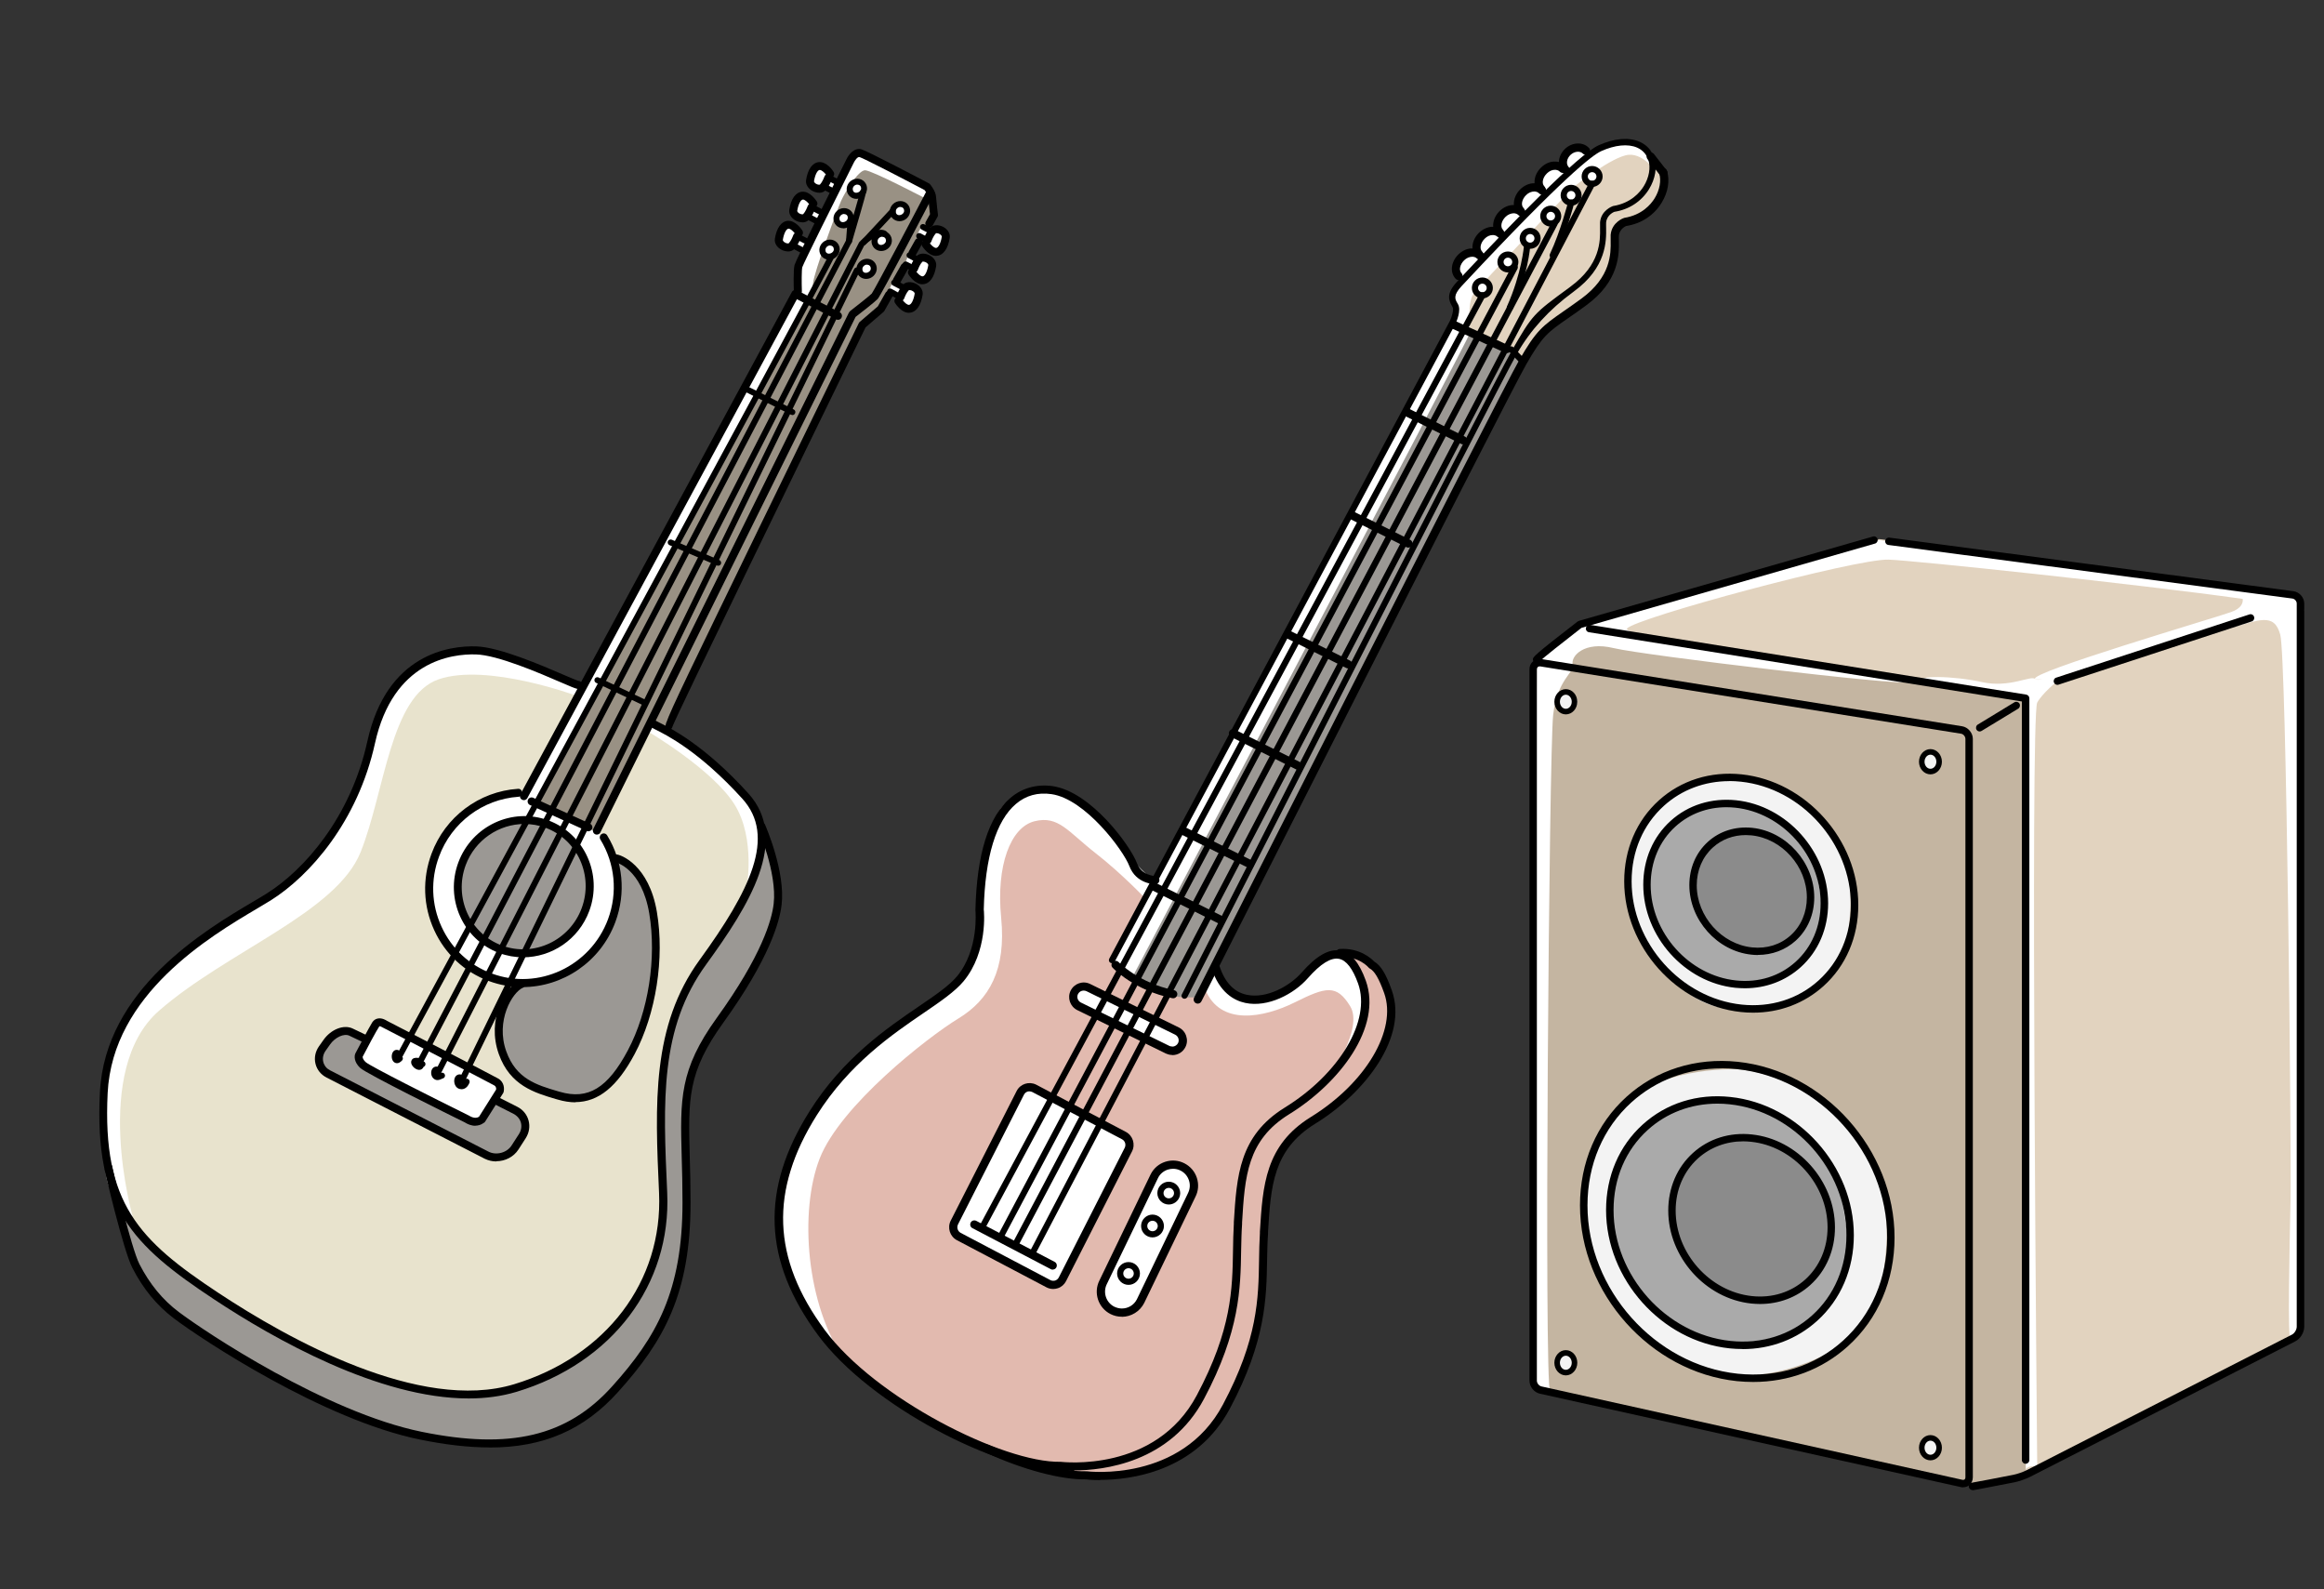
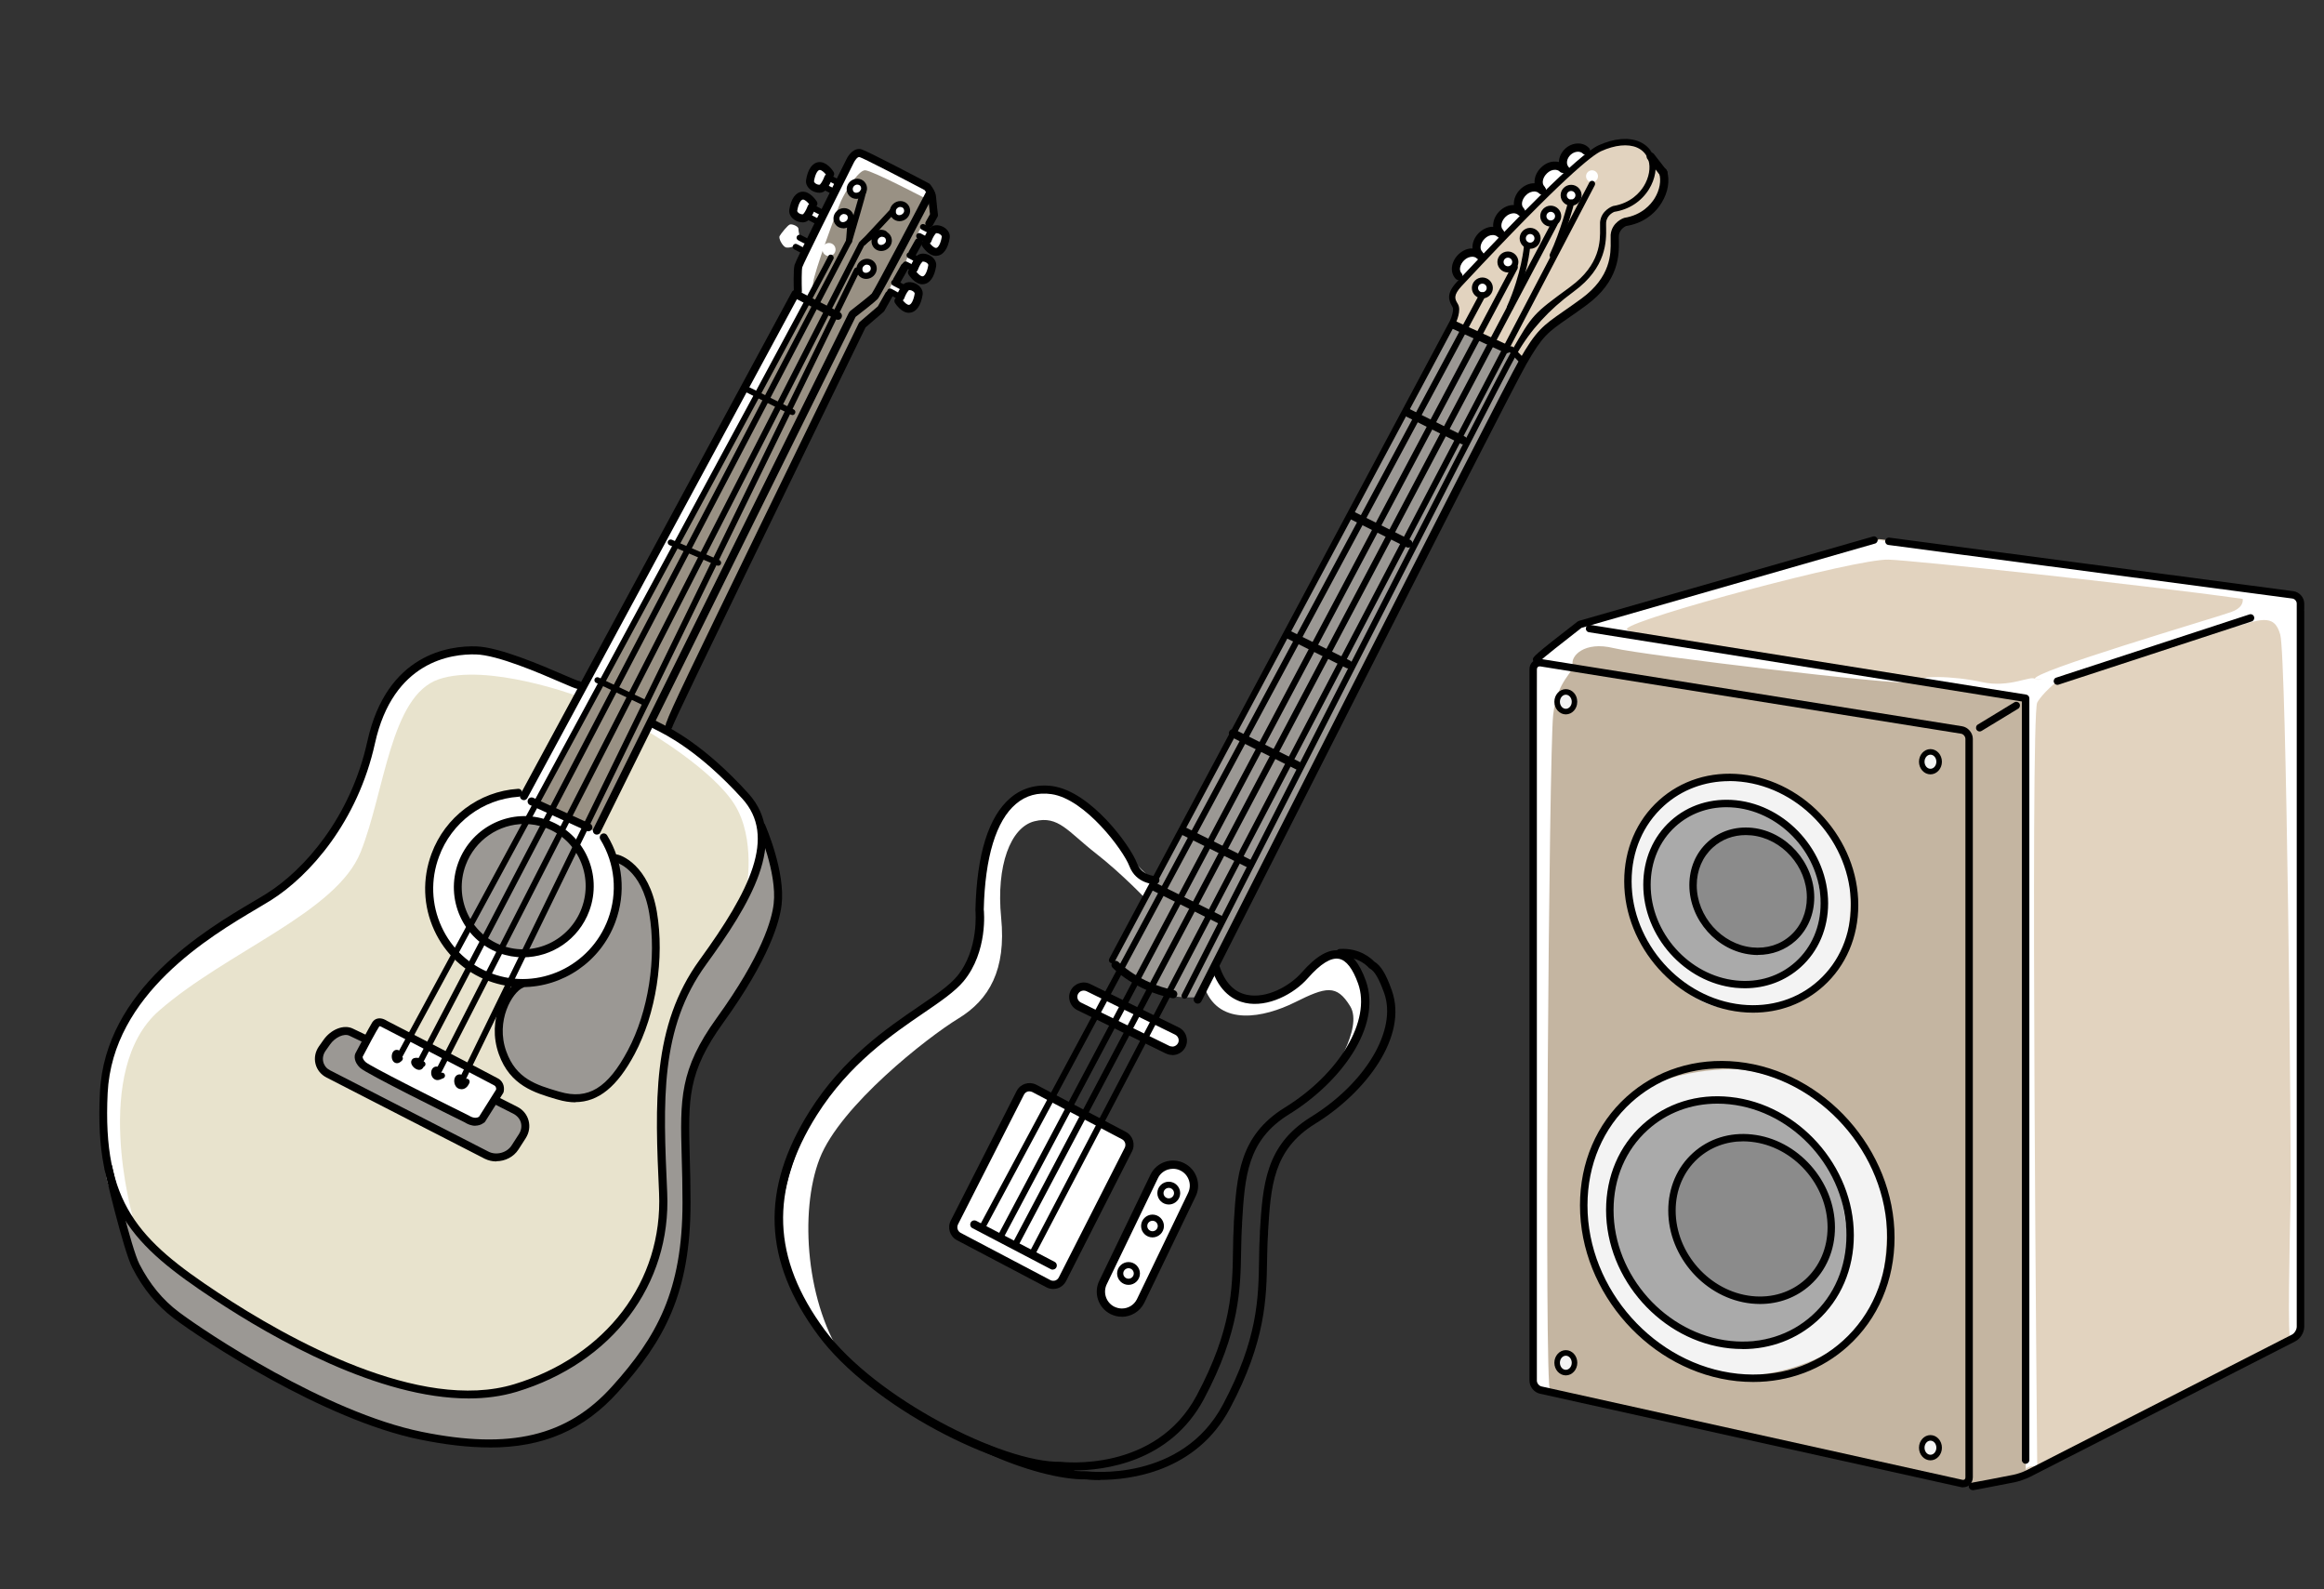
<svg xmlns="http://www.w3.org/2000/svg" width="234" height="160" viewBox="0 0 234 160" fill="none">
  <rect x="0" y="0" width="234" height="160" fill="#333333" stroke="none" />
  <g clip-path="url(#clip0_3082_24455)">
    <path d="M203.885 148.393L231.245 134.561C231.245 134.561 231.869 133.627 231.655 131.346C231.441 129.066 231.552 61.215 231.552 61.215C231.552 61.215 231.348 59.87 230.211 59.561C229.075 59.253 189.222 54.272 189.222 54.272L159.431 62.926L203.987 70.225L203.885 148.384V148.393Z" fill="#E2D3BF" />
    <path d="M154.615 138.925L154.373 67.43L155.1 65.719L159.441 62.925C159.441 62.925 159.748 63.13 160.214 63.336C160.68 63.542 203.998 70.224 203.998 70.224V148.336L199.656 149.42L198.213 149.476L155.361 140.102C155.361 140.102 154.662 140.037 154.625 138.925H154.615Z" fill="#C4B5A1" />
    <path d="M175.128 78.412C174.97 78.412 169.138 78.309 166.614 81.412C164.089 84.514 162.431 90.066 166.101 95.655C169.772 101.243 172.762 101.561 175.547 101.664C178.333 101.767 184.844 99.954 185.823 95.29C186.801 90.627 186.493 85.085 183.289 82.234C180.084 79.384 176.786 78.449 175.128 78.402V78.412Z" fill="#F3F3F3" />
    <path d="M173.991 80.738C173.991 80.738 169.501 81.149 167.536 83.738C165.57 86.327 164.955 90.729 167.48 94.355C170.004 97.981 172.436 99.327 176.208 99.065C179.981 98.803 183.903 96.168 183.484 91.813C183.065 87.457 182.347 84.457 179.199 82.486C176.05 80.514 173.982 80.729 173.982 80.729L173.991 80.738Z" fill="#AAAAAA" />
    <path d="M171.467 85.56C171.467 85.56 169.194 89.186 171.365 92.186C173.535 95.186 176.73 96.28 179.003 95.448C181.276 94.616 182.674 92.13 182.05 89.233C181.426 86.336 179.059 84.205 177.14 83.747C175.221 83.289 172.911 83.906 171.458 85.56H171.467Z" fill="#8B8B8B" />
    <path d="M174.672 107.627C174.458 107.627 166.474 107.486 163.018 111.617C159.562 115.748 157.298 123.094 162.31 130.524C167.322 137.954 171.421 138.365 175.24 138.496C179.06 138.636 187.956 136.225 189.297 130.038C190.639 123.851 190.22 116.496 185.832 112.711C181.444 108.926 176.926 107.692 174.672 107.627Z" fill="#F3F3F3" />
    <path d="M173.116 110.72C173.116 110.72 166.968 111.271 164.285 114.71C161.602 118.15 160.754 123.991 164.21 128.804C167.666 133.617 170.992 135.402 176.153 135.056C181.314 134.71 186.68 131.206 186.111 125.43C185.543 119.654 184.556 115.673 180.252 113.056C175.948 110.439 173.116 110.72 173.116 110.72Z" fill="#AAAAAA" />
    <path d="M169.65 117.374C169.65 117.374 166.538 122.187 169.51 126.169C172.482 130.15 176.86 131.598 179.962 130.496C183.064 129.393 184.974 126.094 184.126 122.243C183.279 118.393 180.027 115.58 177.41 114.954C174.792 114.327 171.615 115.159 169.641 117.355L169.65 117.374Z" fill="#8B8B8B" />
    <path d="M194.439 77.682C194.979 77.682 195.417 77.243 195.417 76.701C195.417 76.159 194.979 75.72 194.439 75.72C193.899 75.72 193.461 76.159 193.461 76.701C193.461 77.243 193.899 77.682 194.439 77.682Z" fill="#F3F3F3" />
    <path d="M194.392 146.803C194.932 146.803 195.37 146.364 195.37 145.822C195.37 145.28 194.932 144.841 194.392 144.841C193.852 144.841 193.414 145.28 193.414 145.822C193.414 146.364 193.852 146.803 194.392 146.803Z" fill="#F3F3F3" />
    <path d="M157.679 138.243C158.22 138.243 158.657 137.804 158.657 137.262C158.657 136.72 158.22 136.28 157.679 136.28C157.139 136.28 156.701 136.72 156.701 137.262C156.701 137.804 157.139 138.243 157.679 138.243Z" fill="#F3F3F3" />
    <path d="M157.838 71.626C158.379 71.626 158.817 71.186 158.817 70.644C158.817 70.102 158.379 69.663 157.838 69.663C157.298 69.663 156.86 70.102 156.86 70.644C156.86 71.186 157.298 71.626 157.838 71.626Z" fill="#F3F3F3" />
    <path d="M231.357 60.178L189.223 54.374L159.59 62.767L156.702 64.421L154.736 67.01L154.326 139.524C154.326 139.524 156.702 140.458 156.078 140.038C155.453 139.626 155.975 75.598 156.385 71.972C156.795 68.346 158.555 67.729 158.351 66.897C158.146 66.066 159.487 64.514 162.477 65.243C165.468 65.972 191.598 69.075 192.11 68.664C192.623 68.252 163.092 64.309 163.819 63.281C164.545 62.243 186.847 56.234 190.154 56.337C192.707 56.421 215.157 58.795 225.815 60.29C225.861 60.682 225.703 61.243 224.641 61.617C222.889 62.243 204.193 67.729 204.92 68.355C205.003 68.421 205.274 68.421 205.674 68.374C205.301 68.449 205.022 68.458 204.92 68.355C204.51 67.944 202.339 69.29 199.554 68.664C196.768 68.038 192.632 67.935 193.666 68.664C194.7 69.393 201.1 69.804 201.1 69.804L203.988 70.318L203.885 141.486C203.885 141.486 203.988 148.533 203.988 148.01C203.988 147.486 205.124 147.598 205.124 147.598C205.124 147.598 204.398 72.075 205.124 70.729C205.609 69.832 207.034 68.626 207.947 67.907C212.866 66.748 222.2 63.888 224.436 63.271C227.426 62.439 228.982 61.617 229.597 63.897C230.221 66.178 230.733 116.01 230.631 120.879C230.528 125.748 230.323 134.86 230.631 134.86C230.938 134.86 231.46 134.757 231.562 133.206C231.665 131.654 232.186 63.383 231.357 61.309C232.699 62.243 231.357 60.168 231.357 60.168V60.178Z" fill="white" />
    <path d="M197.672 149.729C197.588 149.729 197.513 149.729 197.43 149.701L155.043 140.299C154.456 140.168 154 139.598 154 138.99V67.374C154 67.056 154.121 66.775 154.354 66.579C154.578 66.383 154.885 66.299 155.192 66.346L197.56 73.112C198.156 73.205 198.641 73.775 198.641 74.374V148.719C198.641 149.037 198.51 149.327 198.277 149.514C198.11 149.654 197.895 149.719 197.672 149.719V149.729ZM155.025 67.084C154.95 67.084 154.894 67.103 154.838 67.149C154.783 67.205 154.745 67.28 154.745 67.374V138.99C154.745 139.243 154.96 139.514 155.211 139.57L197.597 148.972C197.69 148.99 197.765 148.972 197.812 148.934C197.867 148.888 197.895 148.822 197.895 148.729V74.383C197.895 74.14 197.681 73.888 197.448 73.86L155.081 67.084C155.081 67.084 155.043 67.084 155.025 67.084Z" fill="black" />
    <path d="M203.951 147.355C203.746 147.355 203.578 147.187 203.578 146.981V70.617L159.99 63.645C159.785 63.617 159.646 63.42 159.683 63.215C159.72 63.009 159.906 62.869 160.111 62.906L204.016 69.925C204.193 69.953 204.333 70.112 204.333 70.299V146.981C204.333 147.187 204.165 147.355 203.96 147.355H203.951Z" fill="black" />
    <path d="M154.717 66.757C154.512 66.757 154.345 66.589 154.345 66.383C154.345 66.159 154.345 66.038 158.844 62.57C158.881 62.542 158.928 62.524 158.965 62.505L188.589 54.01C188.785 53.953 188.99 54.066 189.046 54.262C189.101 54.458 188.99 54.664 188.794 54.72L159.235 63.206C157.372 64.645 155.314 66.281 155.034 66.57C154.969 66.682 154.848 66.757 154.708 66.757H154.717Z" fill="black" />
    <path d="M198.604 150C198.399 150 198.231 149.832 198.231 149.626C198.231 149.421 198.389 149.262 198.585 149.253C198.818 149.225 201.231 148.757 202.712 148.468C203.103 148.393 203.727 148.178 204.063 148L230.771 134.355C231.031 134.225 231.255 133.851 231.255 133.561V60.757C231.255 60.514 231.05 60.281 230.808 60.253L190.136 54.86C189.931 54.832 189.791 54.645 189.819 54.44C189.847 54.234 190.043 54.094 190.238 54.122L230.91 59.514C231.525 59.598 232.01 60.14 232.01 60.767V133.561C232.01 134.131 231.628 134.767 231.115 135.028L204.407 148.673C203.997 148.879 203.317 149.122 202.861 149.215C198.79 150.019 198.66 150.019 198.613 150.019L198.604 150Z" fill="black" />
    <path d="M199.33 73.636C199.2 73.636 199.079 73.57 199.013 73.458C198.911 73.281 198.967 73.047 199.134 72.944L202.823 70.701C203 70.598 203.233 70.654 203.336 70.823C203.438 70.991 203.382 71.234 203.215 71.337L199.526 73.579C199.47 73.617 199.395 73.636 199.33 73.636Z" fill="black" />
    <path d="M207.155 68.944C206.997 68.944 206.847 68.841 206.801 68.683C206.736 68.486 206.847 68.271 207.043 68.215L226.494 61.851C226.69 61.785 226.904 61.898 226.96 62.094C227.025 62.29 226.913 62.505 226.718 62.561L207.267 68.925C207.267 68.925 207.192 68.944 207.155 68.944Z" fill="black" />
    <path d="M176.534 139.121C175.994 139.121 175.444 139.093 174.885 139.037C166.175 138.121 159.086 130.187 159.086 121.346C159.086 117.028 160.753 113.14 163.772 110.411C166.771 107.701 170.749 106.449 174.96 106.888C183.67 107.804 190.759 115.738 190.759 124.579C190.759 128.897 189.092 132.785 186.073 135.514C183.474 137.869 180.13 139.121 176.525 139.121H176.534ZM173.33 107.551C169.911 107.551 166.743 108.738 164.275 110.963C161.415 113.551 159.841 117.234 159.841 121.346C159.841 129.813 166.632 137.411 174.969 138.29C178.984 138.71 182.748 137.523 185.58 134.953C188.44 132.364 190.014 128.682 190.014 124.57C190.014 116.103 183.223 108.505 174.885 107.626C174.364 107.57 173.833 107.542 173.32 107.542L173.33 107.551Z" fill="black" />
    <path d="M175.453 135.803C175.025 135.803 174.587 135.785 174.149 135.738C167.293 135.018 161.713 128.775 161.713 121.813C161.713 118.411 163.026 115.345 165.411 113.196C167.777 111.056 170.907 110.074 174.224 110.43C181.08 111.149 186.66 117.392 186.66 124.355C186.66 127.757 185.347 130.822 182.962 132.972C180.912 134.822 178.285 135.813 175.453 135.813V135.803ZM172.929 111.102C170.283 111.102 167.824 112.018 165.914 113.747C163.688 115.757 162.467 118.626 162.467 121.813C162.467 128.402 167.749 134.308 174.233 134.99C177.345 135.317 180.27 134.402 182.468 132.411C184.695 130.402 185.915 127.532 185.915 124.345C185.915 117.757 180.633 111.85 174.149 111.168C173.739 111.121 173.33 111.102 172.929 111.102Z" fill="black" />
    <path d="M177.215 131.271C176.926 131.271 176.628 131.252 176.33 131.224C171.719 130.738 167.974 126.542 167.974 121.869C167.974 119.579 168.859 117.514 170.461 116.065C172.054 114.626 174.159 113.962 176.404 114.205C181.006 114.691 184.76 118.888 184.76 123.561C184.76 125.85 183.875 127.916 182.273 129.364C180.894 130.607 179.124 131.271 177.215 131.271ZM175.529 114.897C173.805 114.897 172.212 115.495 170.964 116.617C169.52 117.925 168.719 119.785 168.719 121.869C168.719 126.168 172.166 130.028 176.404 130.476C178.435 130.691 180.336 130.093 181.77 128.804C183.214 127.495 184.015 125.626 184.015 123.551C184.015 119.252 180.568 115.392 176.33 114.944C176.06 114.916 175.789 114.897 175.529 114.897Z" fill="black" />
    <path d="M176.525 101.944C176.115 101.944 175.705 101.925 175.286 101.878C168.812 101.196 163.539 95.29 163.539 88.719C163.539 85.504 164.778 82.607 167.032 80.57C169.268 78.551 172.221 77.626 175.361 77.953C181.835 78.635 187.108 84.542 187.108 91.112C187.108 94.327 185.869 97.224 183.614 99.261C181.677 101.009 179.199 101.944 176.525 101.944ZM174.131 78.635C171.644 78.635 169.333 79.495 167.535 81.121C165.439 83.019 164.284 85.71 164.284 88.719C164.284 94.916 169.25 100.486 175.361 101.131C178.286 101.439 181.034 100.579 183.111 98.701C185.207 96.804 186.362 94.112 186.362 91.103C186.362 84.897 181.397 79.336 175.286 78.691C174.895 78.654 174.513 78.626 174.131 78.626V78.635Z" fill="black" />
    <path d="M175.696 99.486C175.379 99.486 175.053 99.467 174.727 99.439C169.613 98.906 165.458 94.252 165.458 89.065C165.458 86.523 166.436 84.243 168.215 82.635C169.976 81.037 172.324 80.308 174.802 80.561C179.916 81.093 184.071 85.748 184.071 90.934C184.071 93.477 183.093 95.757 181.313 97.364C179.776 98.748 177.811 99.486 175.696 99.486ZM173.833 81.262C171.895 81.262 170.107 81.934 168.709 83.196C167.088 84.663 166.203 86.748 166.203 89.075C166.203 93.888 170.06 98.206 174.802 98.701C177.075 98.944 179.208 98.271 180.81 96.813C182.431 95.346 183.316 93.262 183.316 90.934C183.316 86.121 179.459 81.804 174.718 81.308C174.42 81.28 174.122 81.262 173.823 81.262H173.833Z" fill="black" />
    <path d="M177.001 96.141C176.786 96.141 176.572 96.131 176.348 96.103C172.902 95.748 170.098 92.608 170.098 89.103C170.098 87.384 170.759 85.841 171.961 84.748C173.153 83.664 174.737 83.169 176.423 83.337C179.87 83.692 182.674 86.832 182.674 90.337C182.674 92.056 182.012 93.599 180.811 94.692C179.767 95.636 178.435 96.131 177.001 96.131V96.141ZM175.78 84.066C174.523 84.066 173.367 84.496 172.464 85.318C171.42 86.262 170.843 87.617 170.843 89.122C170.843 92.253 173.349 95.056 176.423 95.374C177.895 95.524 179.274 95.094 180.308 94.15C181.351 93.206 181.929 91.851 181.929 90.346C181.929 87.215 179.423 84.412 176.348 84.094C176.153 84.075 175.967 84.066 175.78 84.066Z" fill="black" />
    <path d="M157.661 71.916C157.028 71.916 156.506 71.346 156.506 70.645C156.506 69.944 157.028 69.374 157.661 69.374C158.294 69.374 158.816 69.944 158.816 70.645C158.816 71.346 158.294 71.916 157.661 71.916ZM157.661 69.935C157.335 69.935 157.065 70.252 157.065 70.645C157.065 71.038 157.335 71.355 157.661 71.355C157.987 71.355 158.257 71.038 158.257 70.645C158.257 70.252 157.987 69.935 157.661 69.935Z" fill="black" />
    <path d="M194.374 77.953C193.74 77.953 193.219 77.383 193.219 76.682C193.219 75.981 193.74 75.411 194.374 75.411C195.007 75.411 195.529 75.981 195.529 76.682C195.529 77.383 195.007 77.953 194.374 77.953ZM194.374 75.972C194.048 75.972 193.778 76.29 193.778 76.682C193.778 77.075 194.048 77.392 194.374 77.392C194.7 77.392 194.97 77.075 194.97 76.682C194.97 76.29 194.7 75.972 194.374 75.972Z" fill="black" />
    <path d="M157.661 138.458C157.028 138.458 156.506 137.888 156.506 137.187C156.506 136.486 157.028 135.916 157.661 135.916C158.294 135.916 158.816 136.486 158.816 137.187C158.816 137.888 158.294 138.458 157.661 138.458ZM157.661 136.477C157.335 136.477 157.065 136.795 157.065 137.187C157.065 137.58 157.335 137.897 157.661 137.897C157.987 137.897 158.257 137.58 158.257 137.187C158.257 136.795 157.987 136.477 157.661 136.477Z" fill="black" />
    <path d="M194.374 147.01C193.74 147.01 193.219 146.44 193.219 145.739C193.219 145.038 193.74 144.468 194.374 144.468C195.007 144.468 195.529 145.038 195.529 145.739C195.529 146.44 195.007 147.01 194.374 147.01ZM194.374 145.029C194.048 145.029 193.778 145.346 193.778 145.739C193.778 146.131 194.048 146.449 194.374 146.449C194.7 146.449 194.97 146.131 194.97 145.739C194.97 145.346 194.7 145.029 194.374 145.029Z" fill="black" />
  </g>
  <g clip-path="url(#clip1_3082_24455)">
    <path d="M11.75 121.31C11.75 121.31 9.42 113.33 10.92 107.29C12.42 101.25 15.02 98.75 18.46 95.98C21.9 93.21 26.5 91.1 29.49 88.44C32.48 85.78 35.14 83.01 36.42 78.02C37.7 73.03 37.64 70.65 41.74 67.43C45.84 64.21 48.39 65.27 49.94 65.6C51.49 65.93 58.7 68.93 58.7 68.93L67.83 74.02C67.83 74.02 75.2 79.95 75.87 80.94C76.54 81.93 76.72 84.8 76.18 86.91C75.64 89.02 73.98 92.35 72.63 94.32C71.28 96.29 68.86 98.45 67.87 102.59C66.88 106.73 66.34 114.22 66.7 117.05C67.06 119.88 66.52 127.11 64.54 129.99C62.56 132.87 59.6 136.82 52.64 139.29C45.68 141.76 36.92 138.44 34.09 137.36C31.26 136.28 18.28 128.69 16.44 126.62C14.6 124.55 11.75 121.3 11.75 121.3V121.31Z" fill="#E8E3CD" />
    <path d="M11.75 120.92C11.75 120.92 13.36 126.57 13.91 127.9C14.46 129.23 17.79 132.94 20.73 134.55C23.67 136.16 33.81 142.42 39.74 144.14C45.67 145.86 52.1 145.75 55.87 144.14C59.64 142.53 64.41 138.65 66.29 134.16C68.17 129.67 69.28 123.74 69.23 120.97C69.18 118.2 68.9 110.61 69.73 108.06C70.56 105.51 74.39 99.47 75.99 97.25C77.59 95.03 78.48 93.43 78.15 90.49C77.82 87.55 76.88 83.62 76.88 83.62C76.88 83.62 76.44 87.28 74.94 90.1C73.44 92.92 68.41 100.28 67.88 102.59C67.35 104.9 66.41 111.27 66.68 114.88C66.95 118.49 66.96 124.58 64.91 128.68C62.86 132.78 58.37 138.77 52 139.76C45.63 140.75 38.98 139.87 33.65 136.99C28.32 134.11 18.35 128.79 15.91 126.13C13.47 123.47 11.75 120.92 11.75 120.92Z" fill="#9B9894" />
    <path d="M61.91 86.34C61.91 86.34 65.01 87.95 65.51 89.94C66.01 91.93 66.29 98.86 64.84 102.52C63.39 106.18 62.24 109.56 60.02 110.17C57.8 110.78 54.15 110.11 52.76 109.06C51.37 108.01 50.32 106.73 50.16 104.4C50 102.07 51.38 99.47 52.1 99.13C52.82 98.79 58.75 97.91 60.3 95.19C61.85 92.47 62.18 91.98 62.07 90.04C61.96 88.1 61.9 86.33 61.9 86.33L61.91 86.34Z" fill="#9B9894" />
    <path d="M57.53 84.34C57.53 84.34 59.53 87.72 59.53 89.33C59.53 90.94 58.64 92.71 56.76 94.26C54.88 95.81 53.77 96.37 51.11 95.7C48.45 95.03 46.51 92.15 46.18 89.55C45.85 86.95 47.57 84.62 49.67 83.34C51.77 82.06 54.21 82.18 55.21 82.73C56.21 83.28 57.54 84.34 57.54 84.34H57.53Z" fill="#9B9894" />
    <path d="M36.91 104.63C36.91 104.63 35.19 103.8 34.42 103.96C33.65 104.12 32.54 105.4 32.26 106.34C31.98 107.28 34.92 108.94 35.64 109.5C36.36 110.06 48.55 115.93 48.55 115.93C48.55 115.93 50.21 117.15 51.65 115.49C53.09 113.83 53.42 113.44 52.92 112.66C52.42 111.88 49.76 110.83 49.76 110.83C49.76 110.83 49.04 112.49 48.32 112.83C47.6 113.17 44 111.39 44 111.39L36.68 107.01C36.68 107.01 36.29 107.23 36.46 106.29C36.63 105.35 36.9 104.63 36.9 104.63H36.91Z" fill="#9B9894" />
    <path d="M52.71 79.8L80.09 29.81C80.09 29.81 80.64 26.71 81.2 25.27C81.76 23.83 85.94 15.86 85.94 15.86C85.94 15.86 86.4 15.28 87.06 15.49C87.72 15.7 93.25 18.86 93.25 18.86C93.25 18.86 94.16 20.94 94.16 21.06C94.16 21.18 93.62 22.43 93.62 22.43L91.46 25.96L89.09 30.78L86.72 33.02L67.18 73.76L65.39 73.01L60.24 83.86L53.84 81.2L52.7 79.8H52.71Z" fill="#999184" />
    <path d="M83.94 18.16C83.83 18.19 83.41 17.88 83.41 17.88C83.41 17.88 82.94 16.83 82.61 16.91C82.28 16.99 81.56 17.52 81.56 17.85C81.56 18.18 81.73 19.04 81.89 19.07C82.05 19.1 82.67 18.9 82.8 18.85C82.93 18.8 83.44 18.99 83.44 18.99L83.91 19.13L84.3 18.71L83.94 18.16Z" fill="white" />
    <path d="M82.72 21.41L82.03 20.91L81.36 20.13C81.36 20.13 80.72 19.91 80.56 20.02C80.4 20.13 80.03 20.49 79.98 20.88C79.93 21.27 80.17 21.85 80.34 21.96C80.51 22.07 80.81 22.29 80.95 22.13C81.09 21.97 81.42 21.85 81.42 21.85L82.14 22.32L82.72 22.15V21.4V21.41Z" fill="white" />
    <path d="M81.36 24.4L81.19 25.26C81.19 25.26 80.05 24.59 80.08 24.68C80.11 24.77 79.41 25.01 79.11 24.9C78.81 24.79 78.36 24.01 78.5 23.76C78.64 23.51 79.3 22.68 79.53 22.6C79.76 22.52 80.39 22.79 80.39 23.02C80.39 23.25 80.53 23.85 80.53 23.85L81.36 24.4Z" fill="white" />
    <path d="M83.47 25.78C83.834 25.78 84.13 25.485 84.13 25.12C84.13 24.756 83.834 24.46 83.47 24.46C83.105 24.46 82.81 24.756 82.81 25.12C82.81 25.485 83.105 25.78 83.47 25.78Z" fill="white" />
    <path d="M84.94 22.6C85.305 22.6 85.6 22.305 85.6 21.94C85.6 21.576 85.305 21.28 84.94 21.28C84.576 21.28 84.28 21.576 84.28 21.94C84.28 22.305 84.576 22.6 84.94 22.6Z" fill="white" />
    <path d="M86.24 19.63C86.605 19.63 86.9 19.334 86.9 18.97C86.9 18.605 86.605 18.31 86.24 18.31C85.876 18.31 85.58 18.605 85.58 18.97C85.58 19.334 85.876 19.63 86.24 19.63Z" fill="white" />
    <path d="M90.69 21.84C91.055 21.84 91.35 21.544 91.35 21.18C91.35 20.815 91.055 20.52 90.69 20.52C90.326 20.52 90.03 20.815 90.03 21.18C90.03 21.544 90.326 21.84 90.69 21.84Z" fill="white" />
    <path d="M88.79 24.98C89.154 24.98 89.45 24.685 89.45 24.32C89.45 23.956 89.154 23.66 88.79 23.66C88.425 23.66 88.13 23.956 88.13 24.32C88.13 24.685 88.425 24.98 88.79 24.98Z" fill="white" />
    <path d="M87.36 27.85C87.725 27.85 88.02 27.555 88.02 27.19C88.02 26.826 87.725 26.53 87.36 26.53C86.996 26.53 86.7 26.826 86.7 27.19C86.7 27.555 86.996 27.85 87.36 27.85Z" fill="white" />
    <path d="M92.81 22.9C92.89 22.87 93.83 23.34 93.83 23.34C93.83 23.34 95.1 23.3 95.2 23.55C95.3 23.8 95.35 24.78 94.89 25.11C94.43 25.44 94.06 25.38 93.91 25.26C93.76 25.14 93.41 24.57 93.41 24.57L92.7 24.07L92.35 23.7C92.35 23.7 92.6 22.99 92.81 22.91V22.9Z" fill="white" />
    <path d="M91.55 25.66C91.64 25.68 92.32 26.14 92.32 26.14C92.32 26.14 93.28 25.81 93.63 26.14C93.98 26.47 93.73 27.57 93.67 27.68C93.61 27.79 93 28.43 92.84 28.3C92.68 28.17 91.93 27.49 91.93 27.49L91.95 26.95L91.14 26.64C91.14 26.64 91.39 25.62 91.56 25.66H91.55Z" fill="white" />
    <path d="M90.07 28.53L90.88 28.99C90.88 28.99 92.56 28.66 92.44 29.38C92.32 30.1 92.29 30.75 92 30.9C91.71 31.05 90.88 31.23 90.75 30.92C90.62 30.61 90.5 29.98 90.5 29.98L90 29.67L89.5 29.42C89.5 29.42 89.73 28.32 90.06 28.53H90.07Z" fill="white" />
    <path d="M49.15 108.46C49.01 108.4 38.63 103.01 38.63 103.01C38.63 103.01 37.88 102.97 37.55 103.59C37.22 104.21 35.93 106.13 36.18 106.71C36.43 107.29 47.53 112.82 47.53 112.82C47.53 112.82 48.4 113.11 48.98 112.28C49.56 111.45 50.52 109.95 50.52 109.95C50.52 109.95 49.65 108.66 49.15 108.45V108.46Z" fill="white" />
    <path d="M61.62 86.56C61.12 84.9 60.25 83.86 60.25 83.86C60.25 83.86 58.71 83.11 58.59 83.15C58.47 83.19 53.48 80.53 53.48 80.53L52.27 79.7C52.27 79.7 49.73 79.95 47.95 80.95C46.16 81.95 44.25 83.94 43.59 87.35C42.92 90.76 44.26 93.75 44.26 93.75C44.26 93.75 45.47 96.04 47.05 97.28C48.63 98.53 51.17 99.11 54.07 98.86C56.98 98.61 59.52 96.53 60.85 94.54C62.18 92.54 62.14 88.22 61.64 86.56H61.62ZM59.41 90.34C59.12 92.58 57.29 94.95 55.79 95.33C54.29 95.7 52.46 96.29 50.18 95.45C47.9 94.61 46.65 93.16 46.31 91.13C46.31 91.13 45.89 87.93 47.1 86.02C48.31 84.11 50.59 82.78 52.3 82.45C54.01 82.12 55.83 83.28 57.04 84.28C58.25 85.28 59.7 88.1 59.41 90.35V90.34Z" fill="white" />
    <path d="M13.36 122.47C13.36 122.47 9.15 107.73 16.02 101.74C22.89 95.75 33.87 91.87 36.31 85.78C38.75 79.69 39.3 70.04 44.18 68.38C49.06 66.72 58.04 70.04 58.04 70.04L58.48 68.71L49.06 65.72C49.06 65.72 42.74 65.17 40.3 68.6C37.86 72.03 35.98 79.02 35.2 81.13C34.42 83.24 29.21 88.89 26.66 90.66C24.11 92.43 15.24 97.64 12.91 102.08C10.58 106.52 9.7 116.38 11.03 119.59C12.36 122.8 13.36 122.47 13.36 122.47Z" fill="white" />
    <path d="M52.68 79.99L80.2 29.69L80.62 26.7L85.69 16.06C85.69 16.06 86.44 15.39 86.77 15.56C87.1 15.73 93.5 19.3 93.5 19.3L93.17 19.97C93.17 19.97 87.77 17.14 87.1 17.14C86.43 17.14 85.1 19.3 84.69 20.22C84.28 21.14 81.95 27.45 81.86 28.53C81.77 29.61 81.36 30.61 81.36 30.61L58.66 72.34L54.09 81.07L52.68 79.99Z" fill="white" />
    <path d="M65.79 72.75C65.79 72.75 71.34 76.15 73.27 78.19C75.2 80.23 76.33 81.53 76.56 83.29C76.79 85.05 76.45 87.48 75.14 89.64C75.14 89.64 76.16 84.48 73.95 80.97C71.74 77.46 65.28 73.66 65.28 73.66L65.79 72.75Z" fill="white" />
    <path d="M52.749 80.55C52.69 80.55 52.62 80.53 52.559 80.5C52.37 80.4 52.289 80.15 52.4 79.96L79.73 29.4C79.829 29.21 80.07 29.14 80.26 29.23L84.559 31.44C84.76 31.54 84.829 31.78 84.73 31.98C84.629 32.18 84.389 32.25 84.189 32.15L80.24 30.12L53.099 80.34C53.029 80.47 52.889 80.55 52.749 80.55Z" fill="black" />
    <path d="M67.32 73.47C67.24 73.47 67.16 73.45 67.09 73.4C66.99 73.33 66.91 73.27 67.07 72.81L67.05 72.79C67.05 72.79 67.08 72.77 67.09 72.75C67.53 71.46 69.56 67.29 76.66 52.67C81.56 42.59 86.47 32.53 86.47 32.53C86.49 32.48 86.53 32.44 86.57 32.4L88.39 30.84L89.16 29.48C89.27 29.29 89.51 29.22 89.7 29.33C89.89 29.44 89.96 29.68 89.85 29.87L89.05 31.29C89.05 31.29 89 31.37 88.96 31.4L87.15 32.96C80.62 46.34 68.31 71.61 67.72 73.12C67.71 73.2 67.67 73.29 67.61 73.35C67.53 73.43 67.43 73.47 67.32 73.47Z" fill="black" />
    <path d="M90.3 28.65C90.23 28.65 90.17 28.63 90.1 28.6C89.91 28.49 89.84 28.25 89.95 28.05L90.73 26.68C90.84 26.49 91.08 26.42 91.28 26.53C91.47 26.64 91.54 26.88 91.43 27.08L90.65 28.45C90.58 28.58 90.44 28.65 90.3 28.65Z" fill="black" />
    <path d="M91.88 25.86C91.81 25.86 91.75 25.84 91.68 25.81C91.49 25.7 91.42 25.46 91.53 25.27L92.15 24.17C92.26 23.98 92.5 23.91 92.69 24.02C92.88 24.13 92.95 24.37 92.84 24.56L92.22 25.66C92.15 25.79 92.01 25.86 91.87 25.86H91.88Z" fill="black" />
    <path d="M80.33 29.72C80.11 29.72 79.94 29.55 79.93 29.33C79.92 28.97 79.87 27.17 80 26.68C80.12 26.21 84.03 18.41 85.23 16.03C85.45 15.56 86.02 14.82 86.76 15.04C87.39 15.23 92.91 18.13 93.53 18.46C93.58 18.48 93.62 18.52 93.65 18.56C93.71 18.63 94.22 19.25 94.25 19.82C94.28 20.27 94.44 21.6 94.44 21.6C94.45 21.68 94.44 21.77 94.39 21.84L93.91 22.7C93.8 22.89 93.56 22.96 93.37 22.85C93.18 22.74 93.11 22.5 93.22 22.31L93.64 21.56C93.6 21.21 93.49 20.25 93.46 19.87C93.45 19.67 93.25 19.34 93.09 19.13C90.74 17.89 86.95 15.93 86.54 15.81C86.35 15.76 86.07 16.15 85.96 16.39C83.95 20.38 80.93 26.46 80.78 26.9C80.71 27.17 80.71 28.48 80.74 29.32C80.74 29.54 80.57 29.73 80.35 29.73H80.34L80.33 29.72Z" fill="black" />
    <path d="M60.1 84.02C60.04 84.02 59.98 84.01 59.92 83.981C59.72 83.88 59.64 83.641 59.74 83.441L85.48 31.46C85.51 31.41 85.55 31.36 85.59 31.32C86.34 30.741 87.59 29.75 87.78 29.55C88.1 29.11 92.89 20.03 93.15 19.5C93.22 19.291 93.44 19.201 93.65 19.27C93.86 19.34 93.97 19.581 93.9 19.791C93.88 19.86 88.72 29.73 88.37 30.101C88.1 30.39 86.61 31.55 86.15 31.901L60.45 83.8C60.38 83.941 60.24 84.02 60.09 84.02H60.1Z" fill="black" />
    <path d="M82.48 19.4C82.28 19.4 82.07 19.35 81.86 19.25C81.37 19.01 81.1 18.57 81.16 18.14C81.33 17.04 81.8 16.38 82.45 16.32C83.25 16.25 83.87 17.19 83.93 17.3C84.05 17.49 83.99 17.73 83.81 17.85C83.81 17.85 83.79 17.86 83.78 17.87C83.78 17.92 83.78 17.98 83.76 18.03C83.74 18.1 83.53 18.73 83.13 19.15C82.97 19.32 82.73 19.41 82.47 19.41L82.48 19.4ZM82.55 17.11C82.55 17.11 82.54 17.11 82.53 17.11C82.3 17.13 82.06 17.61 81.96 18.25C81.96 18.31 82.02 18.4 82.13 18.48C82.32 18.61 82.52 18.61 82.56 18.58C82.79 18.34 82.96 17.91 83.01 17.77C83.04 17.69 83.09 17.62 83.16 17.57C82.98 17.34 82.72 17.11 82.54 17.11H82.55Z" fill="black" />
    <path d="M84.23 18.6C84.23 18.6 84.139 18.59 84.09 18.57L83.519 18.27C83.37 18.19 83.32 18.01 83.389 17.86C83.469 17.71 83.65 17.66 83.799 17.73L84.37 18.03C84.519 18.11 84.57 18.29 84.499 18.44C84.45 18.54 84.34 18.6 84.23 18.6Z" fill="black" />
    <path d="M83.84 19.53C83.84 19.53 83.75 19.52 83.7 19.5L83.12 19.2C82.97 19.12 82.91 18.94 82.99 18.8C83.07 18.65 83.25 18.59 83.39 18.67L83.97 18.97C84.12 19.05 84.18 19.23 84.1 19.37C84.05 19.47 83.94 19.53 83.83 19.53H83.84Z" fill="black" />
    <path d="M94.249 25.76C93.49 25.76 92.919 24.88 92.85 24.78C92.73 24.59 92.79 24.35 92.969 24.23C92.969 24.23 92.99 24.22 92.999 24.21C92.999 24.16 92.999 24.1 93.019 24.05C93.04 23.98 93.249 23.35 93.65 22.93C93.93 22.63 94.45 22.59 94.93 22.82C95.419 23.06 95.689 23.5 95.629 23.93C95.46 25.03 94.99 25.69 94.34 25.75C94.309 25.75 94.279 25.75 94.26 25.75L94.249 25.76ZM93.629 24.5C93.809 24.73 94.079 24.97 94.26 24.96C94.49 24.94 94.73 24.46 94.829 23.82C94.829 23.76 94.769 23.67 94.659 23.59C94.469 23.46 94.269 23.46 94.23 23.49C93.999 23.73 93.829 24.16 93.779 24.3C93.749 24.38 93.7 24.45 93.629 24.5Z" fill="black" />
    <path d="M93.12 24.36C93.12 24.36 93.03 24.35 92.98 24.33L92.41 24.03C92.26 23.95 92.21 23.77 92.28 23.62C92.35 23.47 92.54 23.42 92.69 23.49L93.26 23.79C93.41 23.87 93.46 24.05 93.39 24.2C93.34 24.3 93.23 24.36 93.12 24.36Z" fill="black" />
    <path d="M93.52 23.44C93.52 23.44 93.43 23.43 93.38 23.41L92.8 23.11C92.65 23.03 92.59 22.85 92.67 22.71C92.75 22.56 92.93 22.51 93.07 22.58L93.65 22.88C93.8 22.96 93.86 23.14 93.78 23.28C93.73 23.38 93.62 23.44 93.51 23.44H93.52Z" fill="black" />
    <path d="M92.88 28.62C92.12 28.62 91.55 27.74 91.48 27.64C91.36 27.45 91.42 27.21 91.6 27.09C91.6 27.09 91.62 27.08 91.63 27.07C91.63 27.02 91.63 26.96 91.65 26.91C91.67 26.84 91.88 26.21 92.28 25.79C92.56 25.49 93.08 25.45 93.56 25.68C94.05 25.92 94.32 26.36 94.26 26.79C94.09 27.89 93.62 28.55 92.97 28.61C92.94 28.61 92.91 28.61 92.89 28.61L92.88 28.62ZM92.27 27.36C92.45 27.59 92.71 27.83 92.9 27.82C93.13 27.8 93.37 27.32 93.47 26.68C93.47 26.62 93.41 26.53 93.3 26.45C93.11 26.32 92.91 26.32 92.87 26.35C92.64 26.59 92.47 27.02 92.42 27.16C92.39 27.24 92.34 27.31 92.27 27.36Z" fill="black" />
    <path d="M91.76 27.221C91.76 27.221 91.67 27.21 91.62 27.191L91.05 26.89C90.9 26.811 90.85 26.631 90.92 26.48C91 26.331 91.18 26.28 91.33 26.351L91.9 26.651C92.05 26.73 92.1 26.91 92.03 27.061C91.98 27.16 91.87 27.221 91.76 27.221Z" fill="black" />
    <path d="M92.15 26.3C92.15 26.3 92.06 26.29 92.01 26.27L91.44 25.97C91.29 25.89 91.24 25.71 91.31 25.56C91.39 25.41 91.57 25.36 91.72 25.43L92.29 25.73C92.44 25.81 92.49 25.99 92.42 26.14C92.37 26.24 92.26 26.3 92.15 26.3Z" fill="black" />
    <path d="M91.52 31.49C90.76 31.49 90.19 30.61 90.12 30.51C90 30.32 90.06 30.08 90.24 29.96C90.24 29.96 90.26 29.95 90.27 29.94C90.27 29.89 90.27 29.83 90.29 29.78C90.31 29.71 90.52 29.08 90.92 28.66C91.2 28.36 91.72 28.32 92.2 28.55C92.69 28.79 92.96 29.23 92.9 29.66C92.73 30.76 92.26 31.42 91.61 31.48C91.58 31.48 91.55 31.48 91.53 31.48L91.52 31.49ZM90.9 30.23C91.08 30.46 91.35 30.71 91.53 30.69C91.76 30.67 92 30.19 92.1 29.55C92.1 29.49 92.04 29.4 91.93 29.32C91.74 29.19 91.54 29.19 91.5 29.22C91.27 29.46 91.1 29.89 91.05 30.03C91.02 30.11 90.97 30.18 90.9 30.23Z" fill="black" />
    <path d="M90.4 30.08C90.4 30.08 90.3 30.07 90.26 30.04L89.48 29.61C89.33 29.53 89.28 29.35 89.36 29.2C89.44 29.05 89.62 29 89.77 29.08L90.55 29.51C90.7 29.59 90.75 29.77 90.67 29.92C90.62 30.02 90.51 30.08 90.41 30.08H90.4Z" fill="black" />
    <path d="M90.79 29.16C90.79 29.16 90.7 29.15 90.65 29.13L89.89 28.73C89.74 28.65 89.69 28.47 89.76 28.32C89.84 28.17 90.02 28.12 90.17 28.19L90.93 28.59C91.08 28.67 91.13 28.85 91.06 29C91.01 29.1 90.9 29.16 90.79 29.16Z" fill="black" />
    <path d="M80.79 22.38C80.59 22.38 80.38 22.33 80.17 22.23C79.68 21.99 79.41 21.55 79.47 21.12C79.64 20.02 80.11 19.36 80.76 19.3C81.55 19.23 82.17 20.17 82.24 20.28C82.36 20.47 82.3 20.71 82.12 20.83C82.12 20.83 82.1 20.84 82.09 20.85C82.09 20.9 82.09 20.96 82.07 21.01C82.05 21.08 81.84 21.71 81.44 22.13C81.28 22.3 81.04 22.39 80.78 22.39L80.79 22.38ZM80.86 20.09C80.86 20.09 80.85 20.09 80.84 20.09C80.61 20.11 80.37 20.59 80.27 21.23C80.27 21.29 80.33 21.38 80.44 21.46C80.63 21.59 80.83 21.59 80.87 21.56C81.1 21.32 81.27 20.89 81.32 20.75C81.35 20.67 81.4 20.6 81.47 20.55C81.29 20.32 81.03 20.09 80.85 20.09H80.86Z" fill="black" />
    <path d="M82.54 21.58C82.54 21.58 82.45 21.57 82.4 21.55L81.83 21.25C81.68 21.17 81.63 20.99 81.7 20.84C81.78 20.69 81.96 20.64 82.11 20.71L82.68 21.01C82.83 21.09 82.88 21.27 82.81 21.42C82.76 21.52 82.65 21.58 82.54 21.58Z" fill="black" />
    <path d="M82.15 22.51C82.15 22.51 82.06 22.5 82.01 22.48L81.43 22.18C81.28 22.1 81.22 21.92 81.3 21.78C81.38 21.63 81.56 21.58 81.7 21.65L82.28 21.95C82.43 22.03 82.49 22.21 82.41 22.35C82.36 22.45 82.25 22.51 82.14 22.51H82.15Z" fill="black" />
-     <path d="M79.34 25.31C79.14 25.31 78.93 25.26 78.72 25.16C78.23 24.92 77.96 24.48 78.02 24.05C78.19 22.95 78.66 22.29 79.31 22.23C80.1 22.17 80.72 23.1 80.79 23.21C80.91 23.4 80.85 23.64 80.67 23.76C80.67 23.76 80.65 23.77 80.64 23.78C80.64 23.83 80.64 23.89 80.62 23.94C80.6 24.01 80.39 24.64 79.99 25.06C79.83 25.23 79.59 25.32 79.33 25.32L79.34 25.31ZM79.41 23.02C79.41 23.02 79.4 23.02 79.39 23.02C79.16 23.04 78.92 23.52 78.82 24.16C78.82 24.22 78.88 24.31 78.99 24.39C79.18 24.52 79.38 24.52 79.42 24.49C79.65 24.25 79.82 23.82 79.87 23.68C79.9 23.6 79.95 23.53 80.02 23.48C79.84 23.25 79.58 23.02 79.4 23.02H79.41Z" fill="black" />
    <path d="M81.09 24.52C81.09 24.52 81 24.51 80.95 24.49L80.37 24.19C80.22 24.11 80.16 23.93 80.24 23.79C80.32 23.64 80.5 23.59 80.64 23.66L81.22 23.96C81.37 24.04 81.43 24.22 81.35 24.36C81.3 24.46 81.19 24.52 81.08 24.52H81.09Z" fill="black" />
    <path d="M80.7 25.441C80.7 25.441 80.61 25.43 80.56 25.41L79.98 25.11C79.83 25.03 79.77 24.851 79.85 24.71C79.93 24.561 80.11 24.5 80.25 24.581L80.83 24.881C80.98 24.96 81.04 25.14 80.96 25.28C80.91 25.381 80.8 25.441 80.69 25.441H80.7Z" fill="black" />
    <path d="M47.18 140.78C38.16 140.78 27.6 134.8 21.55 130.8C13.3 125.35 9.48 121.52 10.06 109.98C10.57 99.59 20.67 93.62 25.52 90.75C26.04 90.44 26.49 90.18 26.85 89.95C30.64 87.57 35.3 82.29 36.99 74.62C38.94 65.77 45.3 64.99 47.95 65.07C50.28 65.14 54.55 66.98 56.84 67.97C57.43 68.22 58.04 68.49 58.22 68.54C58.32 68.54 58.42 68.58 58.5 68.66C58.66 68.82 58.66 69.07 58.5 69.23C58.27 69.46 58.24 69.45 56.52 68.71C54.28 67.74 50.1 65.94 47.92 65.88C45.47 65.81 39.59 66.54 37.76 74.81C36.02 82.71 31.19 88.17 27.26 90.64C26.89 90.87 26.43 91.14 25.91 91.45C21.18 94.25 11.33 100.07 10.84 110.03C10.29 121.16 13.99 124.86 21.97 130.14C29.03 134.81 42.3 142.21 51.76 139.35C61.03 136.54 66.75 128.99 66.36 120.1C65.95 111.07 65.61 103.28 70.45 96.62C75.52 89.64 78.2 84.21 74.74 80.4C70.39 75.61 67.06 73.97 65.97 73.43C65.82 73.36 65.71 73.3 65.65 73.26C65.46 73.15 65.39 72.9 65.51 72.71C65.62 72.52 65.87 72.45 66.06 72.57C66.11 72.6 66.21 72.65 66.33 72.71C67.46 73.27 70.89 74.96 75.34 79.86C79.59 84.54 75.38 91.2 71.11 97.08C66.43 103.51 66.76 110.81 67.18 120.06C67.6 129.33 61.64 137.2 52.02 140.11C50.49 140.57 48.86 140.78 47.19 140.78H47.18Z" fill="black" />
    <path d="M52.67 96.37C51.87 96.37 51.05 96.23 50.26 95.94C46.63 94.59 44.78 90.5 46.15 86.82C47.52 83.14 51.58 81.24 55.22 82.59C58.85 83.94 60.7 88.03 59.33 91.71C58.26 94.59 55.54 96.37 52.67 96.37ZM52.8 82.95C50.25 82.95 47.84 84.54 46.89 87.09C45.68 90.36 47.31 93.99 50.53 95.18C53.75 96.38 57.36 94.69 58.57 91.42C59.78 88.15 58.15 84.52 54.93 83.33C54.23 83.07 53.51 82.95 52.79 82.95H52.8Z" fill="black" />
    <path d="M52.6 99.37C51.47 99.37 50.33 99.169 49.22 98.76C46.77 97.85 44.81 96.029 43.72 93.639C42.6 91.2 42.51 88.469 43.45 85.939C44.82 82.23 48.24 79.669 52.15 79.409C52.37 79.379 52.56 79.559 52.58 79.779C52.59 79.999 52.43 80.189 52.21 80.21C48.61 80.45 45.47 82.809 44.21 86.219C43.34 88.549 43.43 91.059 44.46 93.299C45.47 95.499 47.26 97.169 49.51 97.999C54.19 99.74 59.45 97.29 61.22 92.54C62.21 89.859 61.93 86.93 60.45 84.51C60.33 84.32 60.39 84.079 60.58 83.96C60.77 83.84 61.01 83.9 61.13 84.09C62.74 86.719 63.04 89.9 61.96 92.82C60.46 96.859 56.64 99.37 52.61 99.37H52.6Z" fill="black" />
    <path d="M59.25 83.69C59.19 83.69 59.14 83.68 59.08 83.65L53.36 81.04C53.16 80.95 53.07 80.71 53.16 80.51C53.25 80.31 53.49 80.22 53.69 80.31L59.41 82.92C59.61 83.01 59.7 83.25 59.61 83.45C59.54 83.6 59.4 83.68 59.25 83.68V83.69Z" fill="black" />
    <path d="M57.96 110.97C57.39 110.97 56.79 110.88 56.15 110.69L55.97 110.64C53.81 110 51.36 109.28 50.23 106.13C48.96 102.6 50.88 99.31 52.35 98.7C52.55 98.62 52.79 98.71 52.87 98.91C52.95 99.11 52.86 99.35 52.66 99.43C51.6 99.87 49.86 102.76 50.98 105.85C51.97 108.61 54.02 109.22 56.19 109.86L56.37 109.91C59.21 110.74 61.19 109.54 63.21 105.75C65.29 101.85 66.13 96.44 65.37 91.94C64.6 87.41 62.01 86.81 61.98 86.81C61.76 86.81 61.6 86.63 61.6 86.41C61.6 86.19 61.8 86.01 62.02 86.01C62.51 86.01 65.34 87.08 66.14 91.8C66.93 96.45 66.05 102.07 63.9 106.11C62.15 109.39 60.26 110.94 57.93 110.95L57.96 110.97Z" fill="black" />
    <path d="M47.87 113.33C47.44 113.33 47.04 113.15 46.8 112.99C45.19 112.2 36.9 108.09 36.27 107.51C35.62 106.9 35.66 106.29 35.79 106.03C35.85 105.92 37.17 103.41 37.48 102.92C37.62 102.71 37.81 102.57 38.05 102.53C38.49 102.45 38.9 102.72 38.97 102.77C39.36 102.96 49.64 108.27 50.17 108.58C50.8 108.95 50.79 109.64 50.7 109.96C50.69 110 50.67 110.03 50.65 110.06L48.85 112.91C48.81 112.97 48.76 113.02 48.69 113.05C48.42 113.25 48.12 113.32 47.85 113.32L47.87 113.33ZM36.52 106.4C36.52 106.4 36.48 106.61 36.83 106.93C37.28 107.33 43.44 110.44 47.21 112.3C47.28 112.34 47.83 112.71 48.24 112.41L49.95 109.69C49.97 109.59 49.97 109.39 49.77 109.27C49.36 109.03 42.26 105.36 38.56 103.45C38.43 103.37 38.28 103.3 38.2 103.31C37.92 103.72 36.97 105.5 36.51 106.39L36.52 106.4Z" fill="black" />
    <path d="M49.26 145.71C47.16 145.71 44.85 145.44 42.29 144.92C32.49 142.92 20.26 134.8 17.52 132.73C15.79 131.42 14.41 129.75 13.32 127.62C12.44 125.92 10.5 117.81 10.5 117.49C10.5 117.27 10.68 117.09 10.9 117.09C11.11 117.09 11.28 117.25 11.3 117.45C11.37 117.85 13.22 125.66 14.04 127.26C15.08 129.28 16.38 130.86 18.02 132.09C20.73 134.13 32.81 142.17 42.47 144.14C51.38 145.96 57.11 144.59 61.63 139.57C66.12 134.59 68.72 129.96 68.72 121.05C68.72 119.32 68.68 117.82 68.64 116.48C68.48 110.63 68.41 107.69 72.17 102.47C76.73 96.15 77.72 92.56 77.9 90.98C78.26 87.86 76.31 83.37 76.29 83.33C76.2 83.13 76.29 82.89 76.5 82.8C76.7 82.71 76.94 82.8 77.03 83.01C77.11 83.2 79.09 87.74 78.7 91.08C78.51 92.74 77.49 96.48 72.83 102.95C69.22 107.95 69.29 110.62 69.45 116.47C69.49 117.82 69.53 119.32 69.53 121.06C69.53 130.23 66.86 134.99 62.24 140.12C58.82 143.92 54.76 145.72 49.29 145.72L49.26 145.71Z" fill="black" />
    <path d="M64.81 70.99C64.81 70.99 64.72 70.99 64.68 70.96L60.02 68.74C59.87 68.67 59.81 68.49 59.88 68.34C59.95 68.19 60.13 68.13 60.28 68.2L64.94 70.42C65.09 70.49 65.15 70.67 65.08 70.82C65.03 70.93 64.92 70.99 64.81 70.99Z" fill="black" />
    <path d="M72.32 56.95C72.32 56.95 72.24 56.95 72.2 56.93L67.41 54.88C67.26 54.81 67.19 54.64 67.25 54.49C67.32 54.34 67.49 54.27 67.64 54.33L72.43 56.38C72.58 56.45 72.65 56.62 72.59 56.77C72.54 56.88 72.43 56.95 72.31 56.95H72.32Z" fill="black" />
    <path d="M79.78 41.78C79.78 41.78 79.69 41.77 79.65 41.75L74.93 39.39C74.78 39.32 74.72 39.14 74.8 38.99C74.87 38.84 75.06 38.78 75.2 38.86L79.92 41.22C80.07 41.29 80.13 41.47 80.05 41.62C80 41.72 79.89 41.79 79.78 41.79V41.78Z" fill="black" />
    <path d="M40.29 106.5C40.29 106.5 40.19 106.49 40.15 106.46C40 106.38 39.95 106.2 40.03 106.05C40.46 105.26 82.9 26.93 83.37 25.84C83.41 25.68 83.56 25.6 83.72 25.64C83.88 25.68 83.97 25.86 83.94 26.02C83.85 26.41 50.71 87.59 40.55 106.33C40.5 106.43 40.39 106.49 40.29 106.49V106.5Z" fill="black" />
    <path d="M86.23 20.02C85.96 20.02 85.7 19.91 85.52 19.72C85.33 19.52 85.24 19.26 85.25 18.99C85.28 18.44 85.76 17.99 86.32 17.99C86.59 17.99 86.85 18.1 87.03 18.29C87.22 18.49 87.31 18.75 87.3 19.02C87.27 19.57 86.79 20.02 86.23 20.02ZM86.33 18.58C86.09 18.58 85.87 18.78 85.86 19.02C85.86 19.13 85.89 19.24 85.96 19.31C86.18 19.54 86.69 19.33 86.71 18.99C86.71 18.88 86.68 18.78 86.61 18.7C86.54 18.63 86.44 18.59 86.33 18.59V18.58Z" fill="black" />
    <path d="M90.57 22.27C90.3 22.27 90.04 22.16 89.86 21.97C89.67 21.77 89.58 21.51 89.59 21.24C89.62 20.69 90.1 20.24 90.66 20.24C90.93 20.24 91.19 20.35 91.37 20.54C91.56 20.74 91.65 21 91.64 21.27C91.61 21.82 91.13 22.27 90.57 22.27ZM90.66 20.83C90.42 20.83 90.2 21.03 90.19 21.27C90.19 21.38 90.22 21.49 90.29 21.56C90.51 21.8 91.02 21.58 91.04 21.24C91.04 21.13 91.01 21.03 90.94 20.95C90.87 20.88 90.77 20.84 90.66 20.84V20.83Z" fill="black" />
    <path d="M84.9 22.98C84.63 22.98 84.37 22.87 84.19 22.68C84 22.48 83.91 22.22 83.92 21.95C83.95 21.4 84.43 20.95 84.99 20.95C85.26 20.95 85.52 21.06 85.7 21.25C85.89 21.45 85.98 21.71 85.97 21.98C85.94 22.53 85.46 22.99 84.9 22.99V22.98ZM84.99 21.54C84.75 21.54 84.53 21.74 84.52 21.98C84.52 22.09 84.55 22.2 84.62 22.27C84.84 22.5 85.35 22.29 85.37 21.95C85.37 21.84 85.34 21.73 85.27 21.66C85.2 21.59 85.1 21.55 84.99 21.55V21.54Z" fill="black" />
    <path d="M88.73 25.27C88.46 25.27 88.2 25.16 88.02 24.97C87.83 24.77 87.74 24.51 87.75 24.24C87.78 23.69 88.26 23.24 88.82 23.24C89.09 23.24 89.35 23.35 89.53 23.54C89.72 23.74 89.81 24 89.8 24.27C89.77 24.82 89.29 25.27 88.73 25.27ZM88.83 23.83C88.59 23.83 88.37 24.03 88.36 24.27C88.36 24.38 88.39 24.49 88.46 24.56C88.68 24.8 89.19 24.58 89.21 24.24C89.21 24.13 89.18 24.03 89.11 23.95C89.04 23.88 88.94 23.84 88.83 23.84V23.83Z" fill="black" />
-     <path d="M83.48 26.15C83.21 26.15 82.95 26.04 82.77 25.85C82.58 25.65 82.49 25.39 82.5 25.12C82.53 24.57 83.01 24.12 83.57 24.12C83.84 24.12 84.1 24.23 84.28 24.42C84.47 24.62 84.56 24.88 84.55 25.15C84.52 25.7 84.04 26.15 83.48 26.15ZM83.58 24.71C83.34 24.71 83.12 24.91 83.11 25.15C83.11 25.26 83.14 25.37 83.21 25.44C83.43 25.67 83.94 25.46 83.96 25.12C83.96 25.01 83.93 24.91 83.86 24.83C83.79 24.76 83.69 24.72 83.58 24.72V24.71Z" fill="black" />
    <path d="M87.21 28.08C86.94 28.08 86.68 27.97 86.5 27.78C86.31 27.58 86.22 27.32 86.23 27.05C86.26 26.5 86.74 26.05 87.3 26.05C87.57 26.05 87.83 26.16 88.01 26.35C88.2 26.55 88.29 26.81 88.28 27.08C88.25 27.63 87.77 28.08 87.21 28.08ZM87.3 26.64C87.06 26.64 86.84 26.84 86.83 27.08C86.83 27.19 86.86 27.3 86.93 27.37C87.15 27.6 87.66 27.39 87.68 27.05C87.68 26.94 87.65 26.84 87.58 26.76C87.51 26.69 87.41 26.65 87.3 26.65V26.64Z" fill="black" />
    <path d="M46.489 109.1C46.489 109.1 46.4 109.1 46.359 109.07C46.209 109 46.15 108.82 46.219 108.67L85.999 27.09C86.07 26.94 86.26 26.88 86.4 26.95C86.549 27.02 86.609 27.2 86.54 27.35L46.77 108.93C46.719 109.04 46.609 109.1 46.499 109.1H46.489Z" fill="black" />
    <path d="M42.23 107.31C42.23 107.31 42.14 107.3 42.09 107.28C41.94 107.2 41.89 107.02 41.96 106.88L85.19 24.19L85.36 21.94C85.37 21.77 85.51 21.66 85.68 21.66C85.85 21.67 85.97 21.82 85.96 21.98L85.78 24.29C85.78 24.29 85.77 24.37 85.75 24.41L42.5 107.15C42.45 107.25 42.34 107.31 42.23 107.31Z" fill="black" />
    <path d="M44.1 108.26C44.1 108.26 44.011 108.25 43.961 108.23C43.81 108.15 43.751 107.97 43.831 107.83L86.49 24.42C86.49 24.42 86.52 24.37 86.55 24.34C86.721 24.17 88.24 22.69 89.21 23.26C89.35 23.34 89.4 23.53 89.32 23.67C89.24 23.81 89.05 23.86 88.91 23.78C88.471 23.52 87.46 24.29 87.01 24.73L44.37 108.1C44.321 108.2 44.211 108.26 44.1 108.26Z" fill="black" />
    <path d="M85.48 24.57C85.48 24.57 85.42 24.57 85.4 24.56C85.24 24.51 85.15 24.35 85.2 24.19C85.74 22.35 86.56 19.53 86.6 19.31C86.6 19.14 86.73 19.03 86.9 19.03C87.07 19.03 87.2 19.18 87.2 19.35C87.2 19.4 87.2 19.53 85.78 24.36C85.74 24.49 85.62 24.58 85.49 24.58L85.48 24.57Z" fill="black" />
    <path d="M86.94 24.71C86.87 24.71 86.79 24.68 86.74 24.63C86.62 24.52 86.61 24.33 86.72 24.21L89.66 21.05C89.77 20.93 89.96 20.92 90.08 21.03C90.2 21.14 90.21 21.33 90.1 21.45L87.16 24.61C87.1 24.67 87.02 24.71 86.94 24.71Z" fill="black" />
    <path d="M39.97 107.03C39.83 107.03 39.72 106.96 39.68 106.93C39.39 106.7 39.38 106.15 39.58 105.88C39.73 105.67 39.99 105.63 40.22 105.77C40.36 105.86 40.4 106.04 40.31 106.18C40.29 106.21 40.27 106.23 40.25 106.25C40.33 106.25 40.41 106.27 40.47 106.33C40.59 106.44 40.6 106.63 40.49 106.75C40.29 106.96 40.12 107.03 39.98 107.03H39.97ZM40.04 106.32V106.34L40.06 106.32C40.06 106.32 40.05 106.32 40.04 106.32Z" fill="black" />
    <path d="M42.2 107.7C41.959 107.7 41.709 107.53 41.559 107.34C41.389 107.12 41.349 106.9 41.45 106.72C41.559 106.52 41.789 106.45 42.139 106.5C42.3 106.52 42.41 106.66 42.389 106.82C42.389 106.82 42.4 106.82 42.41 106.82H42.539C42.709 106.82 42.84 106.95 42.84 107.12C42.84 107.25 42.76 107.35 42.65 107.4C42.569 107.59 42.419 107.66 42.349 107.68C42.3 107.7 42.249 107.7 42.2 107.7Z" fill="black" />
    <path d="M44.05 108.73C43.92 108.73 43.78 108.69 43.64 108.56C43.42 108.36 43.34 107.95 43.49 107.66C43.61 107.43 43.83 107.33 44.09 107.38C44.25 107.42 44.35 107.57 44.32 107.74C44.28 107.9 44.13 108.01 43.96 107.97L44.02 107.68L43.95 107.97C43.95 107.97 44.01 108.09 44.04 108.12C44.08 108.13 44.16 108.1 44.21 108.07C44.29 108.04 44.37 108 44.44 107.99C44.6 107.95 44.76 108.05 44.8 108.21C44.84 108.37 44.74 108.53 44.58 108.57C44.54 108.57 44.5 108.6 44.46 108.62C44.36 108.66 44.21 108.73 44.05 108.73Z" fill="black" />
-     <path d="M46.46 109.65C46.35 109.65 46.21 109.62 46.07 109.53C45.76 109.33 45.66 108.83 45.79 108.51C45.89 108.25 46.14 108.11 46.41 108.17C46.57 108.2 46.68 108.36 46.65 108.52C46.62 108.68 46.46 108.79 46.3 108.76C46.3 108.76 46.35 108.99 46.4 109.03C46.46 109.06 46.48 109.06 46.49 109.05C46.55 109.03 46.64 108.93 46.71 108.78C46.77 108.63 46.94 108.55 47.1 108.61C47.25 108.67 47.33 108.85 47.27 109C47.21 109.15 47.04 109.51 46.68 109.62C46.62 109.64 46.55 109.65 46.47 109.65H46.46Z" fill="black" />
+     <path d="M46.46 109.65C46.35 109.65 46.21 109.62 46.07 109.53C45.76 109.33 45.66 108.83 45.79 108.51C45.89 108.25 46.14 108.11 46.41 108.17C46.57 108.2 46.68 108.36 46.65 108.52C46.62 108.68 46.46 108.79 46.3 108.76C46.3 108.76 46.35 108.99 46.4 109.03C46.55 109.03 46.64 108.93 46.71 108.78C46.77 108.63 46.94 108.55 47.1 108.61C47.25 108.67 47.33 108.85 47.27 109C47.21 109.15 47.04 109.51 46.68 109.62C46.62 109.64 46.55 109.65 46.47 109.65H46.46Z" fill="black" />
    <path d="M49.97 116.92C49.57 116.92 49.18 116.83 48.81 116.65L32.89 108.48C32.32 108.19 31.92 107.7 31.77 107.1C31.62 106.5 31.74 105.88 32.11 105.34L32.57 104.69C33.32 103.62 34.61 103.11 35.51 103.54L36.81 104.16C37.01 104.25 37.09 104.49 37 104.69C36.9 104.89 36.67 104.97 36.47 104.88L35.17 104.26C34.64 104.01 33.74 104.42 33.23 105.15L32.77 105.8C32.54 106.14 32.46 106.53 32.55 106.9C32.64 107.27 32.9 107.57 33.26 107.76L49.18 115.93C49.97 116.34 51.05 116.05 51.52 115.3L52.26 114.15C52.48 113.8 52.55 113.4 52.45 113.02C52.35 112.64 52.08 112.33 51.71 112.13L49.66 111.09C49.46 110.99 49.38 110.75 49.48 110.55C49.58 110.35 49.82 110.28 50.02 110.37L52.07 111.41C52.65 111.7 53.06 112.2 53.22 112.8C53.38 113.4 53.28 114.03 52.94 114.57L52.2 115.72C51.72 116.47 50.85 116.9 49.98 116.9L49.97 116.92Z" fill="black" />
  </g>
  <g clip-path="url(#clip2_3082_24455)">
-     <path d="M81.463 132.729C81.463 132.729 78.363 127.65 78.591 122.468C78.819 117.286 80.136 112.538 84.562 108.348C88.989 104.159 95.612 100.952 97.168 98.532C98.722 96.111 98.608 93.236 98.712 91.136C98.816 89.036 99.376 82.312 101.252 80.875C103.128 79.437 105.678 78.558 108.664 80.761C111.649 82.964 114.635 87.712 114.635 87.712L115.63 88.488L122.378 92.46L122.492 97.539C122.492 97.539 123.487 101.956 127.136 100.632C130.785 99.308 132.444 97.322 133.325 96.546C134.206 95.77 135.398 95.967 136.259 96.132C137.119 96.298 139.762 98.077 140.053 100.549C140.343 103.021 139.306 106.569 137.295 108.462C135.284 110.355 130.806 113.676 129.769 114.938C128.733 116.2 127.468 119.179 127.468 123.254C127.468 127.33 126.95 135.067 125.281 138.336C123.612 141.605 121.373 146.766 115.402 148.08C109.431 149.394 103.045 147.739 99.946 146.187C96.846 144.635 87.993 140.394 85.578 137.353C83.163 134.312 81.463 132.729 81.463 132.729Z" fill="#E2BAAF" />
    <path d="M111.918 96.514L146.22 32.536L151.735 35.112L153.196 36.312L120.791 100.383C120.791 100.383 117.257 100.641 115.453 99.441C113.649 98.241 111.918 96.514 111.918 96.514Z" fill="#9B9894" />
    <path d="M146.22 32.536C146.22 32.536 146.707 31.843 146.479 30.902C146.251 29.96 145.671 30.012 146.624 28.864C147.578 27.716 159.779 15.644 159.779 15.644C159.779 15.644 161.821 14.413 162.972 14.382C164.123 14.351 165.792 14.527 166.217 15.272C166.642 16.017 167.419 16.648 167.595 17.682C167.771 18.716 167.626 20.402 166.279 21.147C164.931 21.892 163.604 21.892 163.231 22.461C162.858 23.03 162.568 24.406 162.599 25.181C162.63 25.957 162.454 28.016 161.023 29.195C159.592 30.374 156.192 32.639 155.56 33.239C154.928 33.839 153.58 36.249 153.518 36.332C153.456 36.415 152.025 35.391 152.025 35.391L146.541 32.898L146.23 32.526L146.22 32.536Z" fill="#E2D3BF" />
    <path d="M116.427 118.092L111.669 128.064C111.669 128.064 110.83 130.019 110.954 130.495C111.078 130.97 111.555 132.532 112.955 132.088C114.354 131.643 115.111 130.65 115.515 129.977C115.919 129.305 120.19 120.202 120.19 120.202C120.19 120.202 120.875 118.402 119.309 117.606C117.744 116.809 116.427 118.082 116.427 118.082V118.092Z" fill="white" />
    <path d="M113.629 115.619C113.577 115.733 106.756 129.263 106.756 129.263C106.756 129.263 106.476 129.46 105.875 129.263C105.274 129.067 96.162 124.515 96.162 124.515C96.162 124.515 95.799 124.081 96.317 122.881C96.835 121.681 102.558 110.272 102.558 110.272C102.558 110.272 103.117 109.196 104.04 109.558C104.963 109.92 113.038 114.068 113.038 114.068C113.038 114.068 113.919 115.03 113.639 115.619H113.629Z" fill="white" />
    <path d="M117.827 105.731L108.715 101.345C108.715 101.345 107.316 100.187 108.435 99.669C109.555 99.152 110.716 99.907 110.716 99.907L118.511 103.776C118.511 103.776 119.952 105.534 117.827 105.731Z" fill="white" />
    <path d="M146.874 28.058C146.843 27.975 146.21 27.458 146.697 26.62C147.185 25.782 148.273 25.586 148.273 25.586C148.273 25.586 148.335 24.613 149.082 23.92C149.828 23.227 150.606 23.258 150.606 23.258C150.606 23.258 150.263 22.172 151.124 21.541C151.984 20.91 152.907 20.91 152.907 20.91C152.907 20.91 152.046 20.052 153.135 19.358C154.223 18.666 154.887 18.955 154.887 18.955C154.887 18.955 154.597 18.148 155.405 17.321C156.214 16.493 156.96 16.69 156.96 16.69C156.96 16.69 157.043 15.8 157.789 15.231C158.536 14.662 159.199 15.035 159.199 15.035L160.008 15.748L147.392 27.965L146.874 28.047V28.058Z" fill="white" />
    <path d="M160.298 18.344C160.63 18.344 160.899 18.076 160.899 17.744C160.899 17.413 160.63 17.145 160.298 17.145C159.965 17.145 159.696 17.413 159.696 17.744C159.696 18.076 159.965 18.344 160.298 18.344Z" fill="white" />
    <path d="M158.173 20.331C158.505 20.331 158.774 20.062 158.774 19.731C158.774 19.399 158.505 19.131 158.173 19.131C157.84 19.131 157.571 19.399 157.571 19.731C157.571 20.062 157.84 20.331 158.173 20.331Z" fill="white" />
    <path d="M156.141 22.43C156.473 22.43 156.743 22.162 156.743 21.83C156.743 21.499 156.473 21.23 156.141 21.23C155.809 21.23 155.54 21.499 155.54 21.83C155.54 22.162 155.809 22.43 156.141 22.43Z" fill="white" />
    <path d="M154.099 24.52C154.431 24.52 154.701 24.252 154.701 23.92C154.701 23.589 154.431 23.32 154.099 23.32C153.767 23.32 153.498 23.589 153.498 23.92C153.498 24.252 153.767 24.52 154.099 24.52Z" fill="white" />
    <path d="M151.787 26.94C152.119 26.94 152.388 26.672 152.388 26.34C152.388 26.009 152.119 25.74 151.787 25.74C151.455 25.74 151.186 26.009 151.186 26.34C151.186 26.672 151.455 26.94 151.787 26.94Z" fill="white" />
    <path d="M149.309 29.63C149.641 29.63 149.91 29.361 149.91 29.03C149.91 28.698 149.641 28.43 149.309 28.43C148.977 28.43 148.708 28.698 148.708 29.03C148.708 29.361 148.977 29.63 149.309 29.63Z" fill="white" />
    <path d="M81.327 132.201C81.327 132.201 78.134 126.957 78.653 122.229C79.171 117.502 82.011 110.106 86.324 106.496C90.636 102.886 96.928 99.534 97.695 97.549C98.463 95.562 98.639 92.128 98.732 90.328C98.825 88.528 99.593 82.674 101.147 81.215C102.702 79.757 104.34 78.722 106.921 79.84C109.503 80.957 112.955 85.425 113.473 86.036C113.991 86.646 116.054 88.611 116.054 88.611L115.453 90.587C115.453 90.587 113.038 88.011 110.28 85.86C107.523 83.708 106.579 82.074 104.164 82.674C101.749 83.274 100.287 87.142 100.805 92.387C101.324 97.631 99.603 100.641 96.493 102.534C93.383 104.427 84.603 111.306 82.53 116.633C80.456 121.96 81.151 131.425 85.111 137.011L81.317 132.191L81.327 132.201Z" fill="white" />
    <path d="M122.336 98.097C122.336 98.097 124.368 100.838 126.39 100.642C128.411 100.445 131.365 98.687 132.672 97.115C133.978 95.542 134.962 95.811 136.009 96.856C137.056 97.901 137.844 99.659 137.316 102.214C136.787 104.769 133.522 108.679 133.719 108.545C133.915 108.41 137.316 103.518 135.947 101.294C134.579 99.07 133.522 99.339 130.381 100.901C127.24 102.462 122.855 103.321 121.352 99.597L122.336 98.097Z" fill="white" />
-     <path d="M112.063 96.887L146.417 32.681C146.417 32.681 146.417 30.499 146.531 29.589C146.645 28.678 146.987 28.668 147.796 27.758C148.605 26.847 159.406 15.479 160.547 15.014C161.687 14.548 162.962 14.207 164.227 14.207C165.491 14.207 166.528 16.731 166.642 17.072C166.756 17.414 165.605 15.469 163.999 15.583C162.392 15.697 158.484 18.789 158.484 18.789C158.484 18.789 149.061 28.647 148.377 29.568C147.692 30.488 148.034 33.126 148.034 33.468C148.034 33.809 114.023 98.366 114.023 98.366C114.023 98.366 112.53 98.821 112.074 96.877L112.063 96.887Z" fill="white" />
    <path d="M119.279 100.549C119.279 100.549 119.185 100.538 119.134 100.518C118.978 100.435 118.916 100.249 118.999 100.104C119.31 99.493 150.16 38.888 152.223 35.298C154.317 31.647 154.389 31.595 158.038 28.927L158.132 28.854C161.158 26.63 161.127 24.251 161.107 22.968C161.107 22.73 161.107 22.524 161.107 22.368C161.221 21.158 162.361 20.765 162.402 20.744C164.217 20.455 165.129 19.358 165.512 18.738C166.041 17.879 166.217 16.876 165.979 16.121C165.792 15.541 165.398 15.107 164.838 14.859C163.916 14.455 162.599 14.59 161.21 15.221C160.34 15.614 157.396 17.858 147.506 28.44L147.185 28.782C146.283 29.744 146.501 30.116 146.76 30.55L146.801 30.623C147.154 31.233 146.656 32.361 146.552 32.588L112.24 96.804C112.157 96.959 111.97 97.011 111.815 96.928C111.66 96.846 111.608 96.659 111.691 96.504L145.993 32.299C146.19 31.885 146.397 31.161 146.262 30.923L146.221 30.851C145.847 30.209 145.599 29.537 146.729 28.337L147.05 27.996C152.275 22.41 158.93 15.552 160.951 14.631C162.527 13.917 163.999 13.793 165.087 14.269C165.813 14.59 166.321 15.148 166.57 15.903C166.87 16.834 166.673 18.003 166.041 19.038C165.274 20.279 164.03 21.096 162.548 21.324C162.548 21.324 161.791 21.603 161.718 22.399C161.708 22.544 161.718 22.72 161.718 22.937C161.739 24.23 161.78 26.92 158.484 29.33L158.391 29.402C155.986 31.161 154.106 33.223 152.751 35.588C150.699 39.167 119.859 99.763 119.548 100.373C119.496 100.476 119.382 100.538 119.268 100.538L119.279 100.549Z" fill="black" />
    <path d="M120.605 101.034C120.543 101.034 120.481 101.024 120.419 100.993C120.211 100.889 120.128 100.641 120.232 100.434C121.486 97.962 150.906 39.849 152.969 36.25C154.69 33.25 155.322 32.805 157.416 31.346C157.924 30.995 158.515 30.581 159.24 30.053C162.226 27.861 162.195 25.512 162.174 24.25C162.174 24.013 162.174 23.806 162.174 23.64C162.288 22.358 163.491 21.944 163.542 21.933C165.336 21.644 166.217 20.578 166.6 19.968C167.119 19.13 167.285 18.158 167.057 17.444C166.984 17.227 167.108 16.989 167.326 16.927C167.544 16.855 167.782 16.979 167.844 17.196C168.155 18.158 167.958 19.358 167.305 20.413C166.528 21.685 165.263 22.513 163.739 22.751C163.739 22.751 163.066 23.009 163.003 23.733C162.993 23.868 163.003 24.044 163.003 24.25C163.024 25.564 163.066 28.285 159.728 30.726C159.002 31.264 158.401 31.678 157.893 32.029C155.809 33.477 155.312 33.829 153.684 36.663C151.632 40.242 121.279 100.207 120.968 100.807C120.896 100.952 120.75 101.034 120.595 101.034H120.605Z" fill="black" />
    <path d="M151.725 35.557C151.663 35.557 151.611 35.547 151.549 35.516L146.159 33.054C145.951 32.961 145.858 32.713 145.951 32.506C146.045 32.299 146.293 32.206 146.501 32.299L151.891 34.761C152.098 34.854 152.192 35.102 152.098 35.309C152.026 35.464 151.881 35.547 151.725 35.547V35.557Z" fill="black" />
    <path d="M167.492 17.827C167.367 17.827 167.243 17.776 167.16 17.662L165.885 16.017C165.74 15.841 165.781 15.572 165.957 15.438C166.144 15.303 166.403 15.334 166.538 15.51L167.813 17.155C167.958 17.331 167.917 17.6 167.74 17.734C167.668 17.796 167.575 17.817 167.492 17.817V17.827Z" fill="black" />
    <path d="M146.863 28.192C146.749 28.192 146.645 28.151 146.562 28.057C145.961 27.416 146.096 26.34 146.852 25.606C147.257 25.223 147.775 24.975 148.283 25.016C148.698 25.016 149.06 25.182 149.32 25.451C149.475 25.616 149.475 25.875 149.309 26.04C149.143 26.195 148.884 26.195 148.718 26.03C148.584 25.885 148.397 25.854 148.262 25.844C147.962 25.844 147.661 25.968 147.422 26.206C146.997 26.619 146.873 27.199 147.153 27.499C147.308 27.664 147.298 27.923 147.132 28.088C147.049 28.161 146.946 28.202 146.852 28.202L146.863 28.192Z" fill="black" />
    <path d="M148.936 26.009C148.822 26.009 148.718 25.968 148.635 25.875C148.034 25.234 148.169 24.158 148.926 23.423C149.33 23.041 149.859 22.803 150.356 22.834C150.771 22.834 151.134 22.999 151.393 23.268C151.548 23.434 151.548 23.692 151.382 23.858C151.217 24.013 150.957 24.013 150.792 23.848C150.657 23.703 150.47 23.672 150.335 23.661C150.035 23.651 149.734 23.785 149.496 24.023C149.071 24.437 148.946 25.016 149.226 25.316C149.382 25.482 149.371 25.74 149.205 25.906C149.123 25.978 149.019 26.02 148.926 26.02L148.936 26.009Z" fill="black" />
    <path d="M151.02 23.817C150.906 23.817 150.802 23.775 150.719 23.682C150.118 23.041 150.253 21.965 151.01 21.231C151.414 20.848 151.922 20.62 152.44 20.641C152.855 20.641 153.218 20.806 153.487 21.075C153.643 21.241 153.643 21.5 153.477 21.665C153.311 21.82 153.052 21.82 152.886 21.655C152.751 21.51 152.554 21.479 152.43 21.468C152.15 21.468 151.828 21.593 151.59 21.831C151.165 22.244 151.041 22.823 151.321 23.123C151.476 23.289 151.466 23.548 151.3 23.713C151.217 23.785 151.113 23.827 151.02 23.827V23.817Z" fill="black" />
    <path d="M153.104 21.623C152.99 21.623 152.886 21.582 152.803 21.489C152.202 20.847 152.337 19.772 153.094 19.037C153.498 18.654 154.006 18.427 154.524 18.448C154.939 18.448 155.302 18.613 155.561 18.882C155.716 19.047 155.716 19.306 155.55 19.472C155.384 19.627 155.125 19.627 154.959 19.461C154.825 19.317 154.638 19.285 154.503 19.275C154.203 19.275 153.902 19.399 153.664 19.637C153.239 20.051 153.114 20.63 153.394 20.93C153.55 21.096 153.539 21.354 153.373 21.52C153.291 21.592 153.187 21.634 153.094 21.634L153.104 21.623Z" fill="black" />
    <path d="M155.187 19.441C155.073 19.441 154.969 19.4 154.886 19.307C154.285 18.665 154.42 17.589 155.177 16.855C155.581 16.472 156.089 16.234 156.607 16.265C157.022 16.265 157.385 16.431 157.654 16.7C157.81 16.865 157.81 17.124 157.644 17.29C157.478 17.445 157.219 17.445 157.053 17.279C156.918 17.134 156.721 17.103 156.597 17.093C156.296 17.083 155.995 17.217 155.757 17.455C155.332 17.869 155.208 18.448 155.488 18.748C155.643 18.913 155.633 19.172 155.467 19.338C155.384 19.41 155.28 19.451 155.187 19.451V19.441Z" fill="black" />
    <path d="M157.644 17.507C157.53 17.507 157.427 17.465 157.344 17.372C156.753 16.741 156.857 15.666 157.582 14.983C158.308 14.3 159.386 14.259 159.987 14.89C160.143 15.055 160.143 15.314 159.977 15.479C159.811 15.634 159.552 15.634 159.386 15.469C159.096 15.169 158.536 15.221 158.142 15.583C157.748 15.955 157.655 16.503 157.945 16.814C158.1 16.979 158.09 17.238 157.924 17.403C157.841 17.476 157.738 17.517 157.644 17.517V17.507Z" fill="black" />
    <path d="M149.258 30.044C148.677 30.044 148.2 29.568 148.2 28.989C148.2 28.409 148.677 27.934 149.258 27.934C149.838 27.934 150.315 28.409 150.315 28.989C150.315 29.568 149.838 30.044 149.258 30.044ZM149.258 28.554C149.019 28.554 148.822 28.751 148.822 28.989C148.822 29.227 149.019 29.423 149.258 29.423C149.496 29.423 149.693 29.227 149.693 28.989C149.693 28.751 149.496 28.554 149.258 28.554Z" fill="black" />
    <path d="M151.829 27.427C151.248 27.427 150.771 26.951 150.771 26.372C150.771 25.792 151.248 25.316 151.829 25.316C152.409 25.316 152.886 25.792 152.886 26.372C152.886 26.951 152.409 27.427 151.829 27.427ZM151.829 25.937C151.59 25.937 151.393 26.134 151.393 26.372C151.393 26.609 151.59 26.806 151.829 26.806C152.067 26.806 152.264 26.609 152.264 26.372C152.264 26.134 152.067 25.937 151.829 25.937Z" fill="black" />
    <path d="M154.068 25.048C153.488 25.048 153.011 24.572 153.011 23.993C153.011 23.413 153.488 22.938 154.068 22.938C154.649 22.938 155.125 23.413 155.125 23.993C155.125 24.572 154.649 25.048 154.068 25.048ZM154.068 23.558C153.83 23.558 153.633 23.755 153.633 23.993C153.633 24.23 153.83 24.427 154.068 24.427C154.307 24.427 154.503 24.23 154.503 23.993C154.503 23.755 154.307 23.558 154.068 23.558Z" fill="black" />
    <path d="M156.141 22.813C155.561 22.813 155.084 22.337 155.084 21.758C155.084 21.179 155.561 20.703 156.141 20.703C156.722 20.703 157.199 21.179 157.199 21.758C157.199 22.337 156.722 22.813 156.141 22.813ZM156.141 21.324C155.903 21.324 155.706 21.52 155.706 21.758C155.706 21.996 155.903 22.193 156.141 22.193C156.38 22.193 156.577 21.996 156.577 21.758C156.577 21.52 156.38 21.324 156.141 21.324Z" fill="black" />
    <path d="M158.193 20.714C157.613 20.714 157.136 20.238 157.136 19.659C157.136 19.079 157.613 18.604 158.193 18.604C158.774 18.604 159.25 19.079 159.25 19.659C159.25 20.238 158.774 20.714 158.193 20.714ZM158.193 19.224C157.955 19.224 157.758 19.421 157.758 19.659C157.758 19.896 157.955 20.093 158.193 20.093C158.432 20.093 158.628 19.896 158.628 19.659C158.628 19.421 158.432 19.224 158.193 19.224Z" fill="black" />
-     <path d="M160.308 18.82C159.728 18.82 159.251 18.344 159.251 17.765C159.251 17.186 159.728 16.71 160.308 16.71C160.889 16.71 161.366 17.186 161.366 17.765C161.366 18.344 160.889 18.82 160.308 18.82ZM160.308 17.331C160.07 17.331 159.873 17.527 159.873 17.765C159.873 18.003 160.07 18.2 160.308 18.2C160.547 18.2 160.744 18.003 160.744 17.765C160.744 17.527 160.547 17.331 160.308 17.331Z" fill="black" />
    <path d="M153.238 36.591C153.155 36.591 153.072 36.56 153.01 36.498L151.932 35.381C151.818 35.257 151.818 35.06 151.932 34.947C152.057 34.833 152.254 34.833 152.368 34.947L153.446 36.064C153.56 36.188 153.56 36.385 153.446 36.498C153.383 36.56 153.311 36.581 153.228 36.581L153.238 36.591Z" fill="black" />
    <path d="M108.166 148.079C107.305 148.079 106.766 148.017 106.746 148.007C100.609 148.11 87.661 141.563 82.374 134.415C76.818 126.905 76.549 119.737 81.535 111.834C84.894 106.507 89.299 103.507 92.513 101.314C94.161 100.197 95.581 99.224 96.369 98.273C98.608 95.563 98.214 91.653 98.214 91.611C98.349 85.963 99.541 82.188 101.749 80.316C102.92 79.323 104.382 78.919 105.968 79.136C109.835 79.684 113.805 85.115 114.479 86.894C114.956 88.156 116.272 88.187 116.324 88.187C116.552 88.187 116.739 88.374 116.739 88.601C116.739 88.829 116.552 89.015 116.324 89.015C116.241 89.015 114.396 88.994 113.712 87.184C113.121 85.622 109.285 80.429 105.864 79.943C104.496 79.747 103.294 80.078 102.298 80.926C100.298 82.612 99.178 86.294 99.054 91.559C99.075 91.684 99.489 95.8 97.022 98.78C96.162 99.814 94.7 100.817 93 101.976C89.849 104.127 85.526 107.065 82.25 112.248C77.471 119.819 77.72 126.698 83.048 133.898C88.107 140.735 100.972 147.272 106.797 147.159C106.953 147.169 116.345 148.307 120.512 140.445C124.026 133.836 124.088 129.781 124.151 125.85C124.161 124.96 124.182 124.091 124.233 123.202V123.036C124.524 118.371 124.773 114.337 129.354 111.503C134.89 108.089 138.072 102.721 136.746 99.017C136.207 97.507 135.553 96.659 134.817 96.525C134.009 96.37 132.962 97.021 131.697 98.459C130.287 100.073 127.654 101.448 125.384 100.962C124.265 100.724 122.761 99.918 121.974 97.414C121.901 97.197 122.025 96.959 122.243 96.897C122.461 96.835 122.699 96.949 122.761 97.166C123.301 98.873 124.233 99.876 125.55 100.145C127.499 100.559 129.842 99.297 131.065 97.9C132.558 96.204 133.833 95.48 134.963 95.697C136.03 95.904 136.86 96.887 137.523 98.728C139.192 103.403 134.89 109.041 129.779 112.185C125.571 114.792 125.343 118.444 125.063 123.067V123.233C125.001 124.102 124.99 124.96 124.969 125.84C124.907 129.677 124.845 134.022 121.238 140.807C117.806 147.272 111.079 148.017 108.155 148.028L108.166 148.079Z" fill="black" />
    <path d="M110.789 149C109.929 149 109.389 148.938 109.369 148.928C106.86 148.979 102.952 147.945 99.251 146.228C99.044 146.135 98.951 145.886 99.054 145.679C99.148 145.473 99.396 145.38 99.604 145.483C103.201 147.159 106.964 148.172 109.41 148.11C109.566 148.131 118.958 149.259 123.135 141.397C126.649 134.787 126.712 130.732 126.774 126.802C126.784 125.912 126.805 125.043 126.857 124.154V123.988C127.147 119.323 127.396 115.289 131.978 112.454C137.513 109.041 140.696 103.672 139.369 99.969C138.85 98.521 138.405 97.756 137.917 97.497C137.876 97.476 137.835 97.435 137.803 97.404C137.762 97.352 136.788 96.235 134.953 96.359C134.725 96.38 134.528 96.204 134.507 95.976C134.486 95.749 134.662 95.552 134.891 95.532C136.922 95.397 138.114 96.525 138.374 96.804C139.037 97.197 139.555 98.045 140.136 99.69C141.805 104.365 137.503 110.003 132.392 113.147C128.184 115.754 127.955 119.406 127.676 124.029V124.195C127.613 125.064 127.603 125.922 127.582 126.802C127.52 130.639 127.458 134.994 123.85 141.769C120.419 148.234 113.691 148.979 110.768 148.979L110.789 149Z" fill="black" />
    <path d="M118.118 100.486C118.118 100.486 118.066 100.486 118.035 100.486C114.22 99.7 112.105 97.507 112.023 97.414C111.867 97.249 111.877 96.99 112.043 96.835C112.209 96.68 112.468 96.69 112.634 96.856C112.655 96.876 114.666 98.955 118.211 99.679C118.439 99.721 118.584 99.948 118.533 100.166C118.491 100.362 118.315 100.497 118.128 100.497L118.118 100.486Z" fill="black" />
    <path d="M112.965 132.553H112.944C112.55 132.553 112.167 132.46 111.814 132.284C110.57 131.653 110.073 130.133 110.705 128.891L115.857 118.216C116.168 117.606 116.686 117.161 117.329 116.954C117.972 116.747 118.656 116.799 119.257 117.109C119.859 117.42 120.304 117.937 120.512 118.578C120.719 119.22 120.667 119.902 120.356 120.502L115.204 131.177C114.769 132.025 113.908 132.553 112.965 132.563V132.553ZM118.117 117.658C117.941 117.658 117.765 117.689 117.588 117.74C117.153 117.885 116.801 118.175 116.604 118.578L111.452 129.253C111.026 130.091 111.358 131.115 112.188 131.539C112.426 131.653 112.695 131.725 112.955 131.725C113.597 131.725 114.178 131.374 114.468 130.805L119.61 120.13C119.817 119.716 119.859 119.261 119.713 118.826C119.568 118.392 119.278 118.051 118.874 117.844C118.635 117.72 118.376 117.658 118.107 117.658H118.117Z" fill="black" />
    <path d="M105.999 127.816C105.937 127.816 105.864 127.805 105.802 127.764L97.913 123.637C97.706 123.533 97.634 123.285 97.737 123.078C97.841 122.871 98.09 122.799 98.297 122.902L106.186 127.029C106.393 127.133 106.466 127.381 106.362 127.588C106.289 127.733 106.144 127.805 105.999 127.805V127.816Z" fill="black" />
    <path d="M106.051 129.76C105.823 129.76 105.595 129.709 105.388 129.605L96.348 124.847C95.643 124.475 95.364 123.595 95.726 122.882L102.371 109.817C102.734 109.114 103.605 108.834 104.32 109.186L113.359 113.944C114.064 114.317 114.344 115.196 113.981 115.91L107.337 128.974C107.16 129.316 106.86 129.574 106.497 129.688C106.352 129.729 106.207 129.76 106.051 129.76ZM103.656 109.858C103.428 109.858 103.211 109.983 103.107 110.189L96.462 123.254C96.307 123.564 96.421 123.947 96.732 124.112L105.771 128.871C105.916 128.943 106.082 128.953 106.238 128.912C106.393 128.86 106.518 128.757 106.601 128.612L113.245 115.548C113.401 115.237 113.287 114.855 112.976 114.689L103.936 109.931C103.843 109.889 103.75 109.869 103.656 109.869V109.858Z" fill="black" />
    <path d="M118.035 106.207C118.035 106.207 117.962 106.207 117.921 106.196C117.745 106.186 117.569 106.134 117.403 106.062L108.467 101.686C107.741 101.324 107.441 100.445 107.804 99.721C108.166 98.997 109.047 98.697 109.773 99.059L118.698 103.435C119.051 103.61 119.31 103.91 119.434 104.283C119.559 104.655 119.538 105.048 119.362 105.4C119.113 105.907 118.605 106.217 118.035 106.217V106.207ZM109.12 99.721C109.047 99.721 108.985 99.731 108.913 99.752C108.747 99.804 108.622 99.918 108.54 100.073C108.384 100.383 108.519 100.766 108.83 100.921L117.755 105.296C117.859 105.348 117.983 105.338 118.108 105.359C118.325 105.328 118.512 105.203 118.616 105.007C118.771 104.697 118.636 104.314 118.325 104.159L109.4 99.783C109.307 99.742 109.213 99.721 109.12 99.721Z" fill="black" />
    <path d="M122.803 92.966C122.741 92.966 122.679 92.956 122.616 92.925L116.003 89.625C115.795 89.522 115.712 89.273 115.816 89.067C115.92 88.86 116.169 88.777 116.376 88.88L122.99 92.18C123.197 92.284 123.28 92.532 123.176 92.739C123.104 92.884 122.958 92.966 122.803 92.966Z" fill="black" />
    <path d="M125.861 87.401C125.799 87.401 125.737 87.391 125.675 87.36L119.051 84.06C118.843 83.956 118.76 83.708 118.864 83.501C118.968 83.294 119.216 83.212 119.424 83.315L126.048 86.615C126.255 86.718 126.338 86.966 126.234 87.173C126.162 87.318 126.017 87.401 125.861 87.401Z" fill="black" />
    <path d="M130.764 77.533C130.702 77.533 130.64 77.522 130.577 77.491L123.964 74.192C123.756 74.088 123.673 73.84 123.777 73.633C123.881 73.426 124.13 73.343 124.337 73.447L130.951 76.747C131.158 76.85 131.241 77.098 131.137 77.305C131.065 77.45 130.919 77.533 130.764 77.533Z" fill="black" />
    <path d="M135.75 67.292C135.688 67.292 135.626 67.282 135.564 67.251L129.541 64.251C129.333 64.148 129.251 63.9 129.354 63.693C129.458 63.486 129.707 63.403 129.914 63.506L135.937 66.506C136.144 66.61 136.227 66.858 136.123 67.065C136.051 67.21 135.906 67.292 135.75 67.292Z" fill="black" />
    <path d="M141.805 55.128C141.743 55.128 141.68 55.118 141.618 55.087L135.969 52.263C135.761 52.16 135.678 51.911 135.782 51.704C135.886 51.498 136.134 51.415 136.342 51.518L141.991 54.342C142.199 54.446 142.282 54.694 142.178 54.901C142.105 55.045 141.96 55.128 141.805 55.128Z" fill="black" />
    <path d="M147.309 44.732C147.246 44.732 147.184 44.722 147.122 44.691L141.472 41.877C141.265 41.774 141.182 41.526 141.286 41.319C141.39 41.112 141.638 41.029 141.846 41.132L147.495 43.946C147.703 44.049 147.785 44.298 147.682 44.505C147.609 44.649 147.464 44.732 147.309 44.732Z" fill="black" />
    <path d="M98.888 123.884C98.888 123.884 98.784 123.874 98.743 123.843C98.587 123.76 98.535 123.574 98.618 123.419L148.978 29.588C149.061 29.433 149.247 29.381 149.403 29.464C149.558 29.547 149.61 29.733 149.527 29.888L99.157 123.719C99.106 123.822 98.992 123.884 98.877 123.884H98.888Z" fill="black" />
    <path d="M100.775 124.774C100.775 124.774 100.671 124.764 100.629 124.733C100.474 124.65 100.422 124.464 100.505 124.309L152.243 26.765C152.326 26.609 152.513 26.547 152.668 26.64C152.824 26.723 152.875 26.909 152.793 27.064L101.044 124.609C100.992 124.712 100.878 124.774 100.764 124.774H100.775Z" fill="black" />
    <path d="M102.361 125.364C102.361 125.364 102.268 125.353 102.216 125.333C102.06 125.25 102.009 125.064 102.081 124.908L156.255 22.347C156.338 22.192 156.525 22.14 156.68 22.213C156.836 22.296 156.888 22.482 156.815 22.637L102.641 125.198C102.589 125.302 102.475 125.364 102.361 125.364Z" fill="black" />
    <path d="M104.03 126.326C104.03 126.326 103.937 126.315 103.885 126.295C103.729 126.212 103.677 126.026 103.75 125.881L160.029 18.365C160.111 18.21 160.298 18.158 160.443 18.23C160.599 18.313 160.651 18.499 160.578 18.644L104.299 126.16C104.248 126.264 104.134 126.326 104.02 126.326H104.03Z" fill="black" />
    <path d="M152.015 31.295C152.015 31.295 151.932 31.295 151.891 31.264C151.735 31.192 151.663 31.016 151.735 30.85C153.228 27.489 153.435 24.799 153.446 24.768C153.456 24.592 153.612 24.479 153.777 24.479C153.954 24.489 154.078 24.644 154.068 24.809C154.068 24.923 153.85 27.633 152.316 31.099C152.264 31.212 152.15 31.285 152.036 31.285L152.015 31.295Z" fill="black" />
    <path d="M156.338 26.02C156.338 26.02 156.245 26.02 156.204 25.989C156.048 25.916 155.986 25.73 156.058 25.575C157.137 23.279 157.883 20.351 157.893 20.32C157.935 20.155 158.101 20.062 158.267 20.093C158.432 20.134 158.536 20.3 158.495 20.465C158.495 20.496 157.727 23.475 156.618 25.823C156.566 25.937 156.452 25.999 156.338 25.999V26.02Z" fill="black" />
    <path d="M117.682 121.257C117.05 121.257 116.531 120.74 116.531 120.109C116.531 119.478 117.05 118.961 117.682 118.961C118.314 118.961 118.833 119.478 118.833 120.109C118.833 120.74 118.314 121.257 117.682 121.257ZM117.682 119.582C117.392 119.582 117.153 119.819 117.153 120.109C117.153 120.399 117.392 120.637 117.682 120.637C117.972 120.637 118.211 120.399 118.211 120.109C118.211 119.819 117.972 119.582 117.682 119.582Z" fill="black" />
    <path d="M116.044 124.568C115.412 124.568 114.894 124.051 114.894 123.42C114.894 122.789 115.412 122.271 116.044 122.271C116.677 122.271 117.195 122.789 117.195 123.42C117.195 124.051 116.677 124.568 116.044 124.568ZM116.044 122.892C115.754 122.892 115.516 123.13 115.516 123.42C115.516 123.709 115.754 123.947 116.044 123.947C116.334 123.947 116.573 123.709 116.573 123.42C116.573 123.13 116.334 122.892 116.044 122.892Z" fill="black" />
    <path d="M113.629 129.346C112.997 129.346 112.479 128.829 112.479 128.198C112.479 127.567 112.997 127.05 113.629 127.05C114.262 127.05 114.78 127.567 114.78 128.198C114.78 128.829 114.262 129.346 113.629 129.346ZM113.629 127.67C113.339 127.67 113.1 127.908 113.1 128.198C113.1 128.488 113.339 128.726 113.629 128.726C113.919 128.726 114.158 128.488 114.158 128.198C114.158 127.908 113.919 127.67 113.629 127.67Z" fill="black" />
  </g>
  <defs>
    <clipPath id="clip0_3082_24455">
      <rect width="78" height="96" fill="white" transform="translate(154 54)" />
    </clipPath>
    <clipPath id="clip1_3082_24455">
      <rect width="85.63" height="130.71" fill="white" transform="translate(10 15)" />
    </clipPath>
    <clipPath id="clip2_3082_24455">
      <rect width="90" height="135" fill="white" transform="translate(78 14)" />
    </clipPath>
  </defs>
</svg>